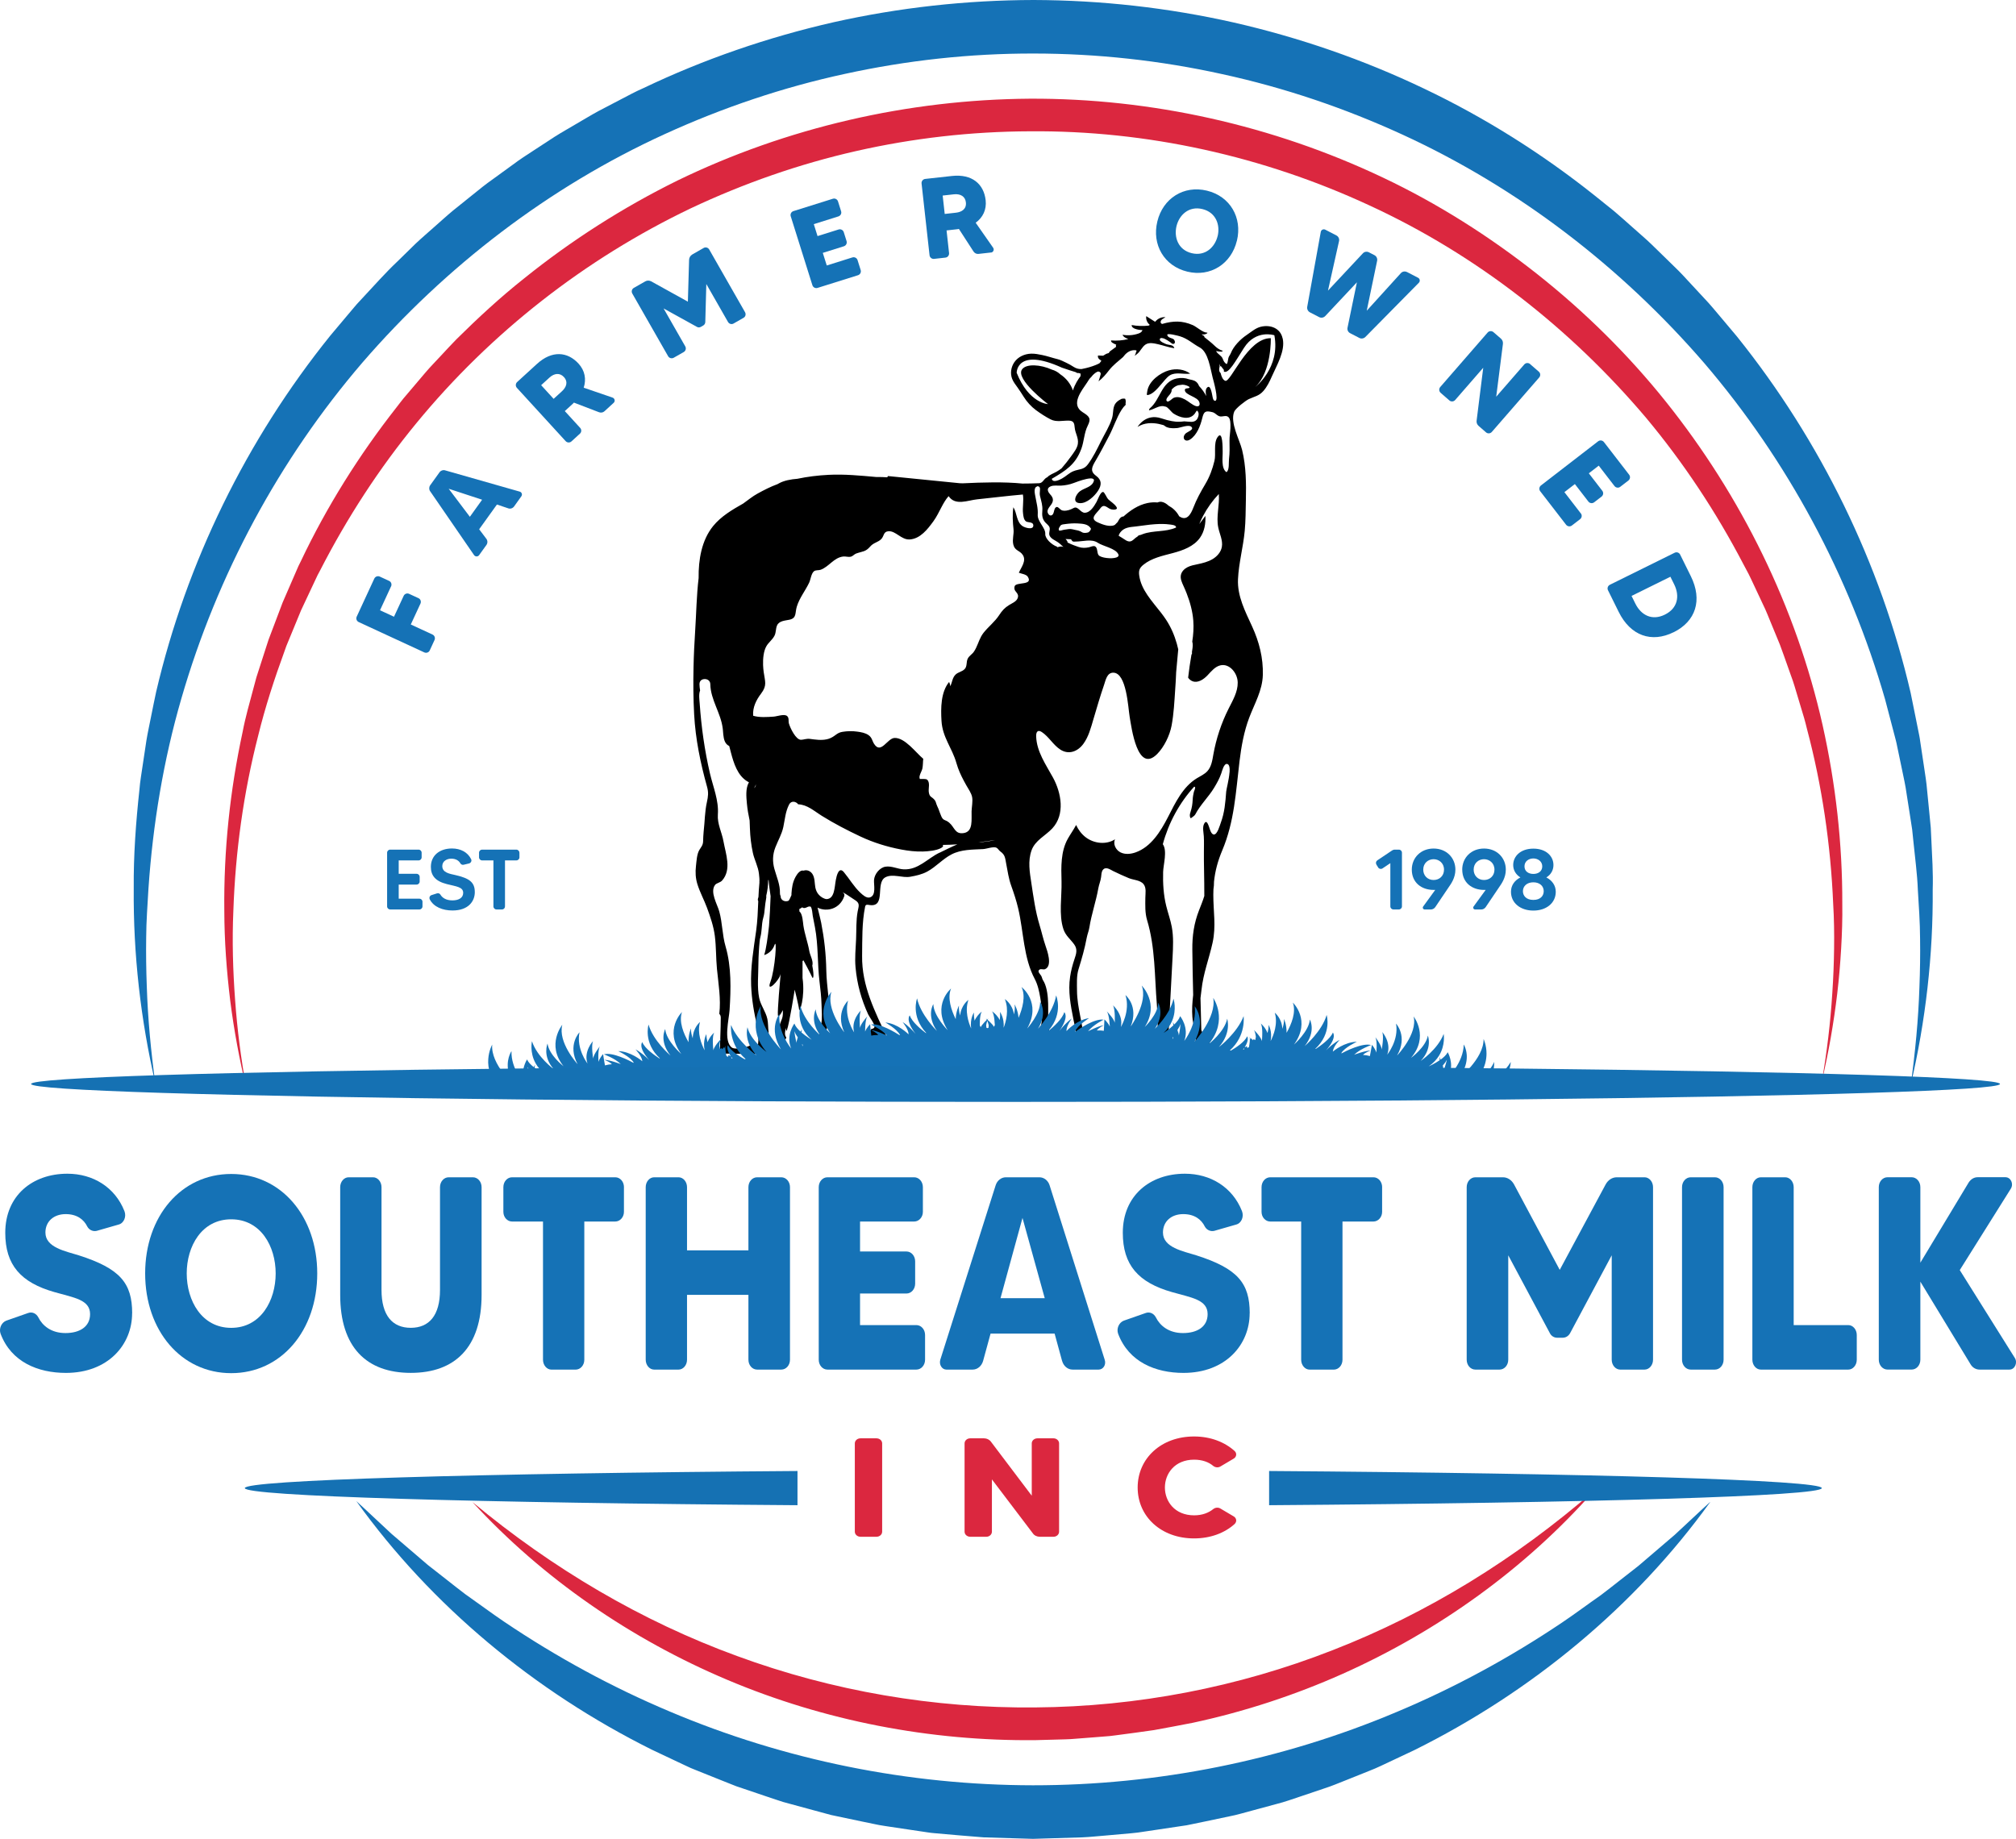
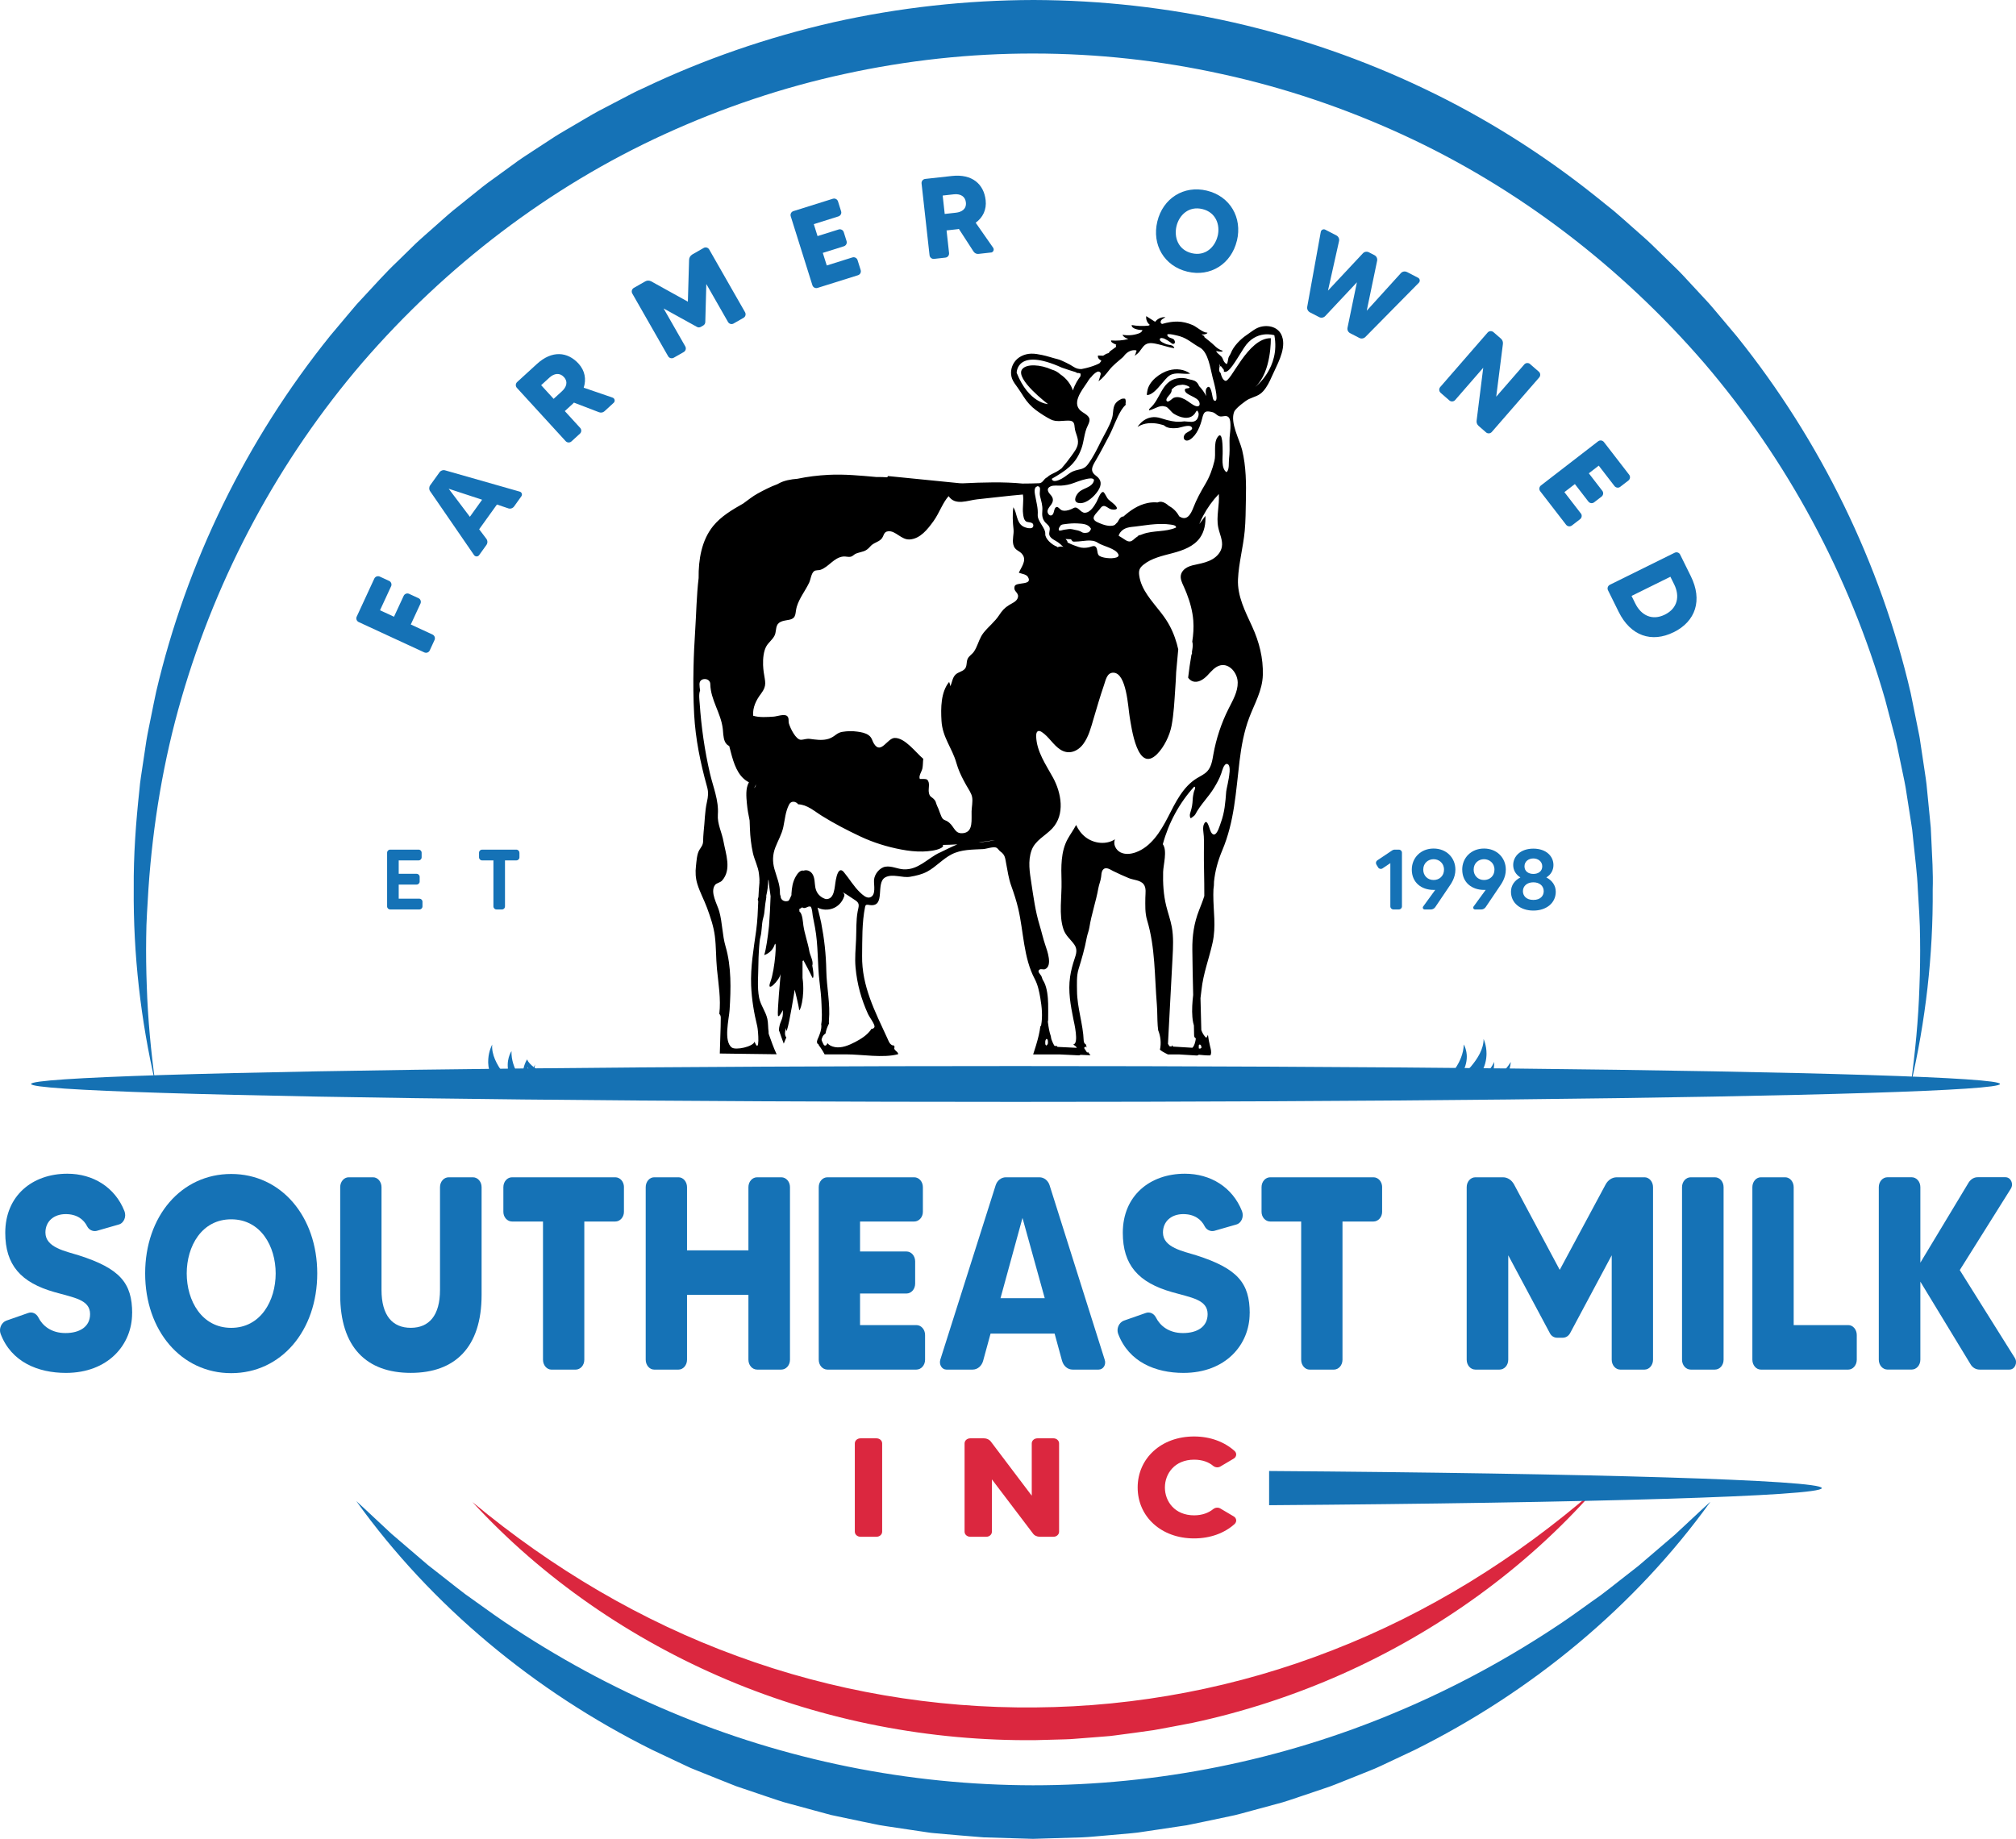
<svg xmlns="http://www.w3.org/2000/svg" id="Layer_1" data-name="Layer 1" viewBox="0 0 644.57 588.06">
  <defs>
    <style>
      .cls-1 {
        fill: #1572b6;
      }

      .cls-2 {
        fill: #1571b3;
      }

      .cls-3 {
        fill: #db273f;
      }
    </style>
  </defs>
  <g>
    <path d="M410.07,108.17c-.7-3.23-3.9-4.42-6.97-3.67-1.69,.41-3.1,1.69-4.52,2.64-1.97,1.32-4.21,3.58-5.06,5.83-.16,.42-.37,.64-.57,1.01-.42,.81-.24,1.68-.72,2.46-.7-.34-1.01-.96-1.3-1.73-.4-1.06-1.65-1.43-2.11-2.45,2.56,.52,2.03-.13,2.03-.13,0,0-1.16-.21-2.61-1.66-.79-.79-2.2-1.87-3.16-2.65,0-.08-.01-.16-.04-.24-.15-.34-.64-.32-.8-.69,1.01,.33,2.33-.53,1.59-.53-1.23,0-3.28-1.87-4.44-2.38-3.44-1.5-6.29-1.4-9.79-.39-.03,0-.05-.01-.08-.01,0,0-.01,0-.02,0-.2-.08-.37-.26-.41-.47-.07-.4,.19-.79,.51-1.03,.32-.25,.7-.4,1.03-.64-1.18-.11-2.41,.4-3.16,1.32-.04,.05-.1,.11-.16,.11-.04,0-.08-.02-.11-.04-.9-.58-1.81-1.15-2.71-1.73-.16,1.02,.27,2.1,1.09,2.74-.03,.21-.29,.29-.51,.31-1.74,.18-3.51,.11-5.23-.2-.09,.57,.52,.99,1.06,1.19,.76,.28,1.57,.41,2.37,.41-.01,.07-.03,.14-.06,.2-.03,.01-.05,.02-.08,.04,.01,.01,.02,.03,.03,.04-.22,.42-.72,.68-1.19,.84-1.62,.56-3.39,.69-5.07,.38,.3,.74,1.12,1.09,1.86,1.38-1.8,.44-3.67,.59-5.52,.44-.1,.32,.21,.61,.5,.79,.38,.23,.78,.42,1.19,.58-.05,.04-.11,.07-.16,.11,.04,.19,.06,.39,.05,.59-.55,.4-1.1,.8-1.65,1.2-.21,.15-.43,.31-.56,.54-.04,.06-.06,.13-.08,.21-.28,.1-.57,.15-.84,.27-.32,.15-.58,.39-.9,.54-.04,.02-.09,.04-.14,.05-.53,0-1.06-.03-1.58-.06-.14,.4,.05,.85,.35,1.15,.18,.18,.41,.3,.64,.42,.02,.1,.03,.2-.03,.29-.1,.14-.23,.27-.33,.41-.05,.07-.11,.13-.16,.2-.41,.23-.84,.42-1.27,.59-1.31,.52-2.67,.91-4.05,1.18-.15,.03-.29,.06-.44,.09-.84,.02-1.65-.14-2.5-.69-.74-.47-1.59-.98-2.39-1.34-.92-.42-1.79-.9-2.77-1.14-1.66-.4-3.23-.98-4.93-1.32-1.16-.24-2.34-.47-3.53-.43-2.08,.07-4.14,.98-5.34,2.72-1.06,1.54-1.39,3.55-.71,5.32,.39,1.03,1.13,1.92,1.76,2.82,.68,.97,1.32,1.94,1.95,2.95,.98,1.58,2.38,3.12,3.88,4.23,1.46,1.08,3.11,2.16,4.74,2.99,1.86,.94,3.92,.31,5.92,.39,1.46,.05,1.65,.94,1.75,2.21,.16,1.83,1.29,3.27,1.01,5.2-.2,1.4-1.25,2.72-2.06,3.86-.99,1.39-2.05,2.71-3.16,4-.52,.37-1.03,.75-1.59,1.06-1.02,.57-2.2,.94-2.99,1.79-.12,.04-.23,.1-.32,.16-.83,.54-1.16,1.68-2.25,1.73-1.76,.08-3.54,.1-5.33,.11-5.87-.59-12.76-.39-19.11-.08-.32,0-.64-.02-.96-.03-.5-.05-1.01-.1-1.51-.15-7.14-.71-14.28-1.43-21.42-2.14-.09,.13-.18,.27-.25,.4-1.03-.08-2.11-.1-3.55-.1-5.04-.45-10.16-.95-15.2-.69-3.4,.17-6.71,.58-9.97,1.26-2.08,.16-4.31,.56-5.97,1.5-.14,.08-.28,.16-.42,.23-2.18,.79-4.29,1.88-6.32,2.99-1.65,.9-3.09,2.11-4.61,3.19-3.52,1.99-7.09,4.09-9.63,7.22-3.69,4.56-4.7,10.74-4.63,16.59,0,0,0,.02,0,.02-.67,5.61-.74,11.3-1.11,16.94-.25,3.85-.44,7.71-.52,11.57-.12,5.05-.07,10.1,.2,15.14,.43,7.88,2.01,15.52,4.12,23.1,.51,1.81,.36,3.08-.04,4.89-.7,3.09-.67,6.27-1.04,9.41-.13,1.07-.13,2.14-.18,3.22-.06,1.2-.61,1.72-1.2,2.7-.81,1.34-.9,3.57-1.08,5.11-.24,1.98-.14,3.93,.46,5.84,.81,2.6,2.14,5.01,3.08,7.56,1.07,2.93,2.09,5.86,2.49,8.97,.45,3.51,.34,7.05,.68,10.57,.45,4.63,1.32,9.63,.75,14.36,.29,.28,.47,.68,.47,1.19-.01,3.83-.24,7.66-.31,11.49,6.06,.06,12.12,.19,18.17,.24-.96-2.04-1.72-4.21-2.48-6.35-.1-.29-.13-.56-.09-.8-.2-1.36-.11-2.82-.4-4.16-.52-2.38-2.16-4.39-2.62-6.73-.69-3.46-.25-7.36-.24-10.87,0-1.3,.07-2.61,.14-3.91,.05-1.04,.14-2.09,.24-3.12,.05-.55,.14-1.1,.28-1.63,.22-.83,.3-1.67,.38-2.52,.11-1.23,.18-2.45,.54-3.66,.25-.85,.36-1.75,.43-2.64,.1-1.23,.3-2.45,.5-3.66,.02-.12,.03-.26,.02-.38,0-.08-.02-.15-.03-.23,.41-1.66,.6-3.31,.63-4.95,.04-.07,.07-.15,.11-.22,.17,1.77,.39,3.53,.66,5.28-.09,3.19-.29,6.35-.51,9.54-.38,3.44-.92,7.47-1.54,9.28,0,0,2.39-.6,3.29-3.19,.9-2.59,.2,7.77-1.3,11.76-1.46,3.89,2.91-.47,3.27-2.55-.19,1.97-1.04,11.71-.88,13.21,.1,.87,.84-.13,1.59-1.62,0,.46,.02,.92-.01,1.38-.03,.5-.11,.99-.3,1.47-.38,.96-.7,1.67-.87,2.74-.05,.32-.06,.65-.05,.97,.05,.09,.09,.18,.13,.29,.44,1.25,.89,2.57,1.39,3.87,.25-.66,.52-1.32,.82-1.97-.65-.8-.45-1.95-.09-3.06,0,.1,0,.2,.01,.28,.01,.14,.03,.28,.04,.42,.05,.28,.12,.32,.23,.02,.8-2.19,2.49-12.95,2.49-12.95,0,0,1.3,5.18,1.4,6.38s2-3.83,1.1-10.13c.02-1.76,0-3.51,0-5.38,.08-.07,.2-.18,.29-.26,0,0,2.49,4.62,2.79,5.41,.25,.66,.77,.02,.04-3.72,.04-.11,.06-.23,.08-.37,.18-1.31-.81-2.99-1.03-4.27-.48-2.77-1.49-5.41-1.9-8.2-.11-.74-.27-3.87-1.24-4.41-.02-.29-.05-.56-.07-.82,.33-.16,.65-.35,.95-.57,.31,.28,.74,.34,1.37,.04,.68-.32,.74-.34,1.31-.27,.55,.74,.52,2.09,.68,2.96,.23,1.21,.47,2.41,.7,3.62,1.1,5.78,.76,11.58,1.46,17.39,.3,2.47,.58,4.93,.65,7.42,.05,1.89,.27,4.29-.11,6.27,.03,.12,.04,.25,.05,.38,.04,1.31-.38,2.41-.86,3.61-.2,.49-.62,1.23-.53,1.77,.03,.18,.12,.37,.25,.55,.05,0,.1,0,.15,0,.07,.12,.15,.26,.22,.39,0,.02-.02,.03-.03,.05,.15,.18,.31,.35,.42,.51,.52,.75,1,1.53,1.43,2.34h6.91c5.01,0,11.75,1.24,16.58-.05,.02-.04,.04-.09,.04-.13-.09-.17-.18-.34-.26-.5-.47-.48-1.35-.98-.88-1.66-.11-.19-.21-.39-.32-.58-.16,.1-.38,.1-.79-.2-.64-.47-.9-1.3-1.22-2-3.95-8.59-8.21-16.69-8.08-26.38,.07-5.24-.08-10.56,.96-15.72,.18-.88,.84-.61,1.56-.52,5.19,.63,1.64-7.12,4.91-8.88,2.33-1.25,5.43,.27,7.95-.18,1.92-.34,3.78-.74,5.51-1.69,2.76-1.51,4.86-3.98,7.66-5.44,3.13-1.64,6.73-1.53,10.16-1.72,1.09-.06,3.34-.91,4.26-.43,.48,.25,.78,.88,1.24,1.2,1.56,1.11,1.51,2.12,1.87,3.97,.45,2.34,.77,4.69,1.58,6.94,.87,2.43,1.67,4.85,2.26,7.37,1.74,7.44,1.65,15.65,5.28,22.5,.99,1.88,1.41,3.95,1.77,6.03,.5,2.88,.8,5.9,.27,8.79-.02,.09-.09,.18-.17,.32-.03-.04-.05-.07-.07-.09-.24,2.01-.73,3.95-1.31,5.88,0,0,0,.02,0,.03-.01,.06-.04,.13-.06,.19-.3,.99-.62,1.98-.94,2.97h8.46c2.02,.1,4.03,.19,6.05,.29,.26,.01,.47-.05,.63-.16,1.06,.06,2.13,.11,3.2,.14-.26-.28-.49-.59-.69-.94-.14,.01-.27,.03-.43,.04-.31-.47-.62-.94-.95-1.45,.16-.15,.31-.29,.5-.47,.12,.14,.22,.27,.31,.39-.07-.3-.11-.61-.14-.94,0,0,0,0,0,0-.47-.3-.76-.7-.78-1.31-.2-5.37-2.11-10.53-2.14-15.95-.01-2.23-.18-4.72,.48-6.87,1.05-3.41,1.98-6.59,2.63-10.09,.21-1.13,.67-2.16,.85-3.3,.66-4.23,2.12-8.31,2.86-12.53,.22-1.22,.72-2.31,.88-3.55,.1-.76,.08-1.75,.61-2.37,.92-1.07,2.27-.07,3.24,.42,1.64,.83,3.32,1.55,5.01,2.27,1.48,.62,3.67,.59,4.73,1.94,.94,1.19,.57,2.93,.56,4.32-.02,2.42-.14,4.85,.56,7.18,2.64,8.76,2.37,17.95,3.12,27,.18,2.24,.11,4.51,.27,6.76,.03,.48,.09,.96,.15,1.44,.79,1.97,1.03,4.17,.56,6.23,.47,.4,1.01,.74,1.66,1.06,.31,.15,.61,.31,.91,.46h3.71l5.41,.33c.32,.02,.57-.08,.75-.24,1.17,.11,2.56,.27,3.69,.2,.05-.09,.09-.18,.12-.27,.31-.86-.04-1.89-.24-2.74-.28-1.18-.52-2.37-.66-3.56-.15,.36-.31,.69-.54,.97-.73-.66-1.23-1.52-1.58-2.5-.08-3.4-.17-6.81-.26-10.21,.12-.94,.23-1.8,.31-2.55,.57-5.4,2.42-9.98,3.56-15.19,1.16-5.29,.22-10.01,.23-15.31,0-.59,.01-1.16,.04-1.73,.13-.82,.19-1.64,.18-2.47,.36-3.43,1.2-6.57,2.64-10,3.9-9.28,4.32-18.56,5.52-28.53,.57-4.7,1.42-9.47,3.1-13.91,1.71-4.51,4.21-8.69,4.35-13.64,.16-5.46-1.17-10.61-3.43-15.54-2.19-4.79-4.76-9.67-4.51-15.09,.24-5.19,1.67-10.28,2.15-15.45,.3-3.23,.3-6.47,.37-9.72,.12-5.4,.09-10.88-1.2-16.16-.81-3.33-3.94-8.76-2.53-12.25,.43-1.05,3.64-3.55,4.68-4.03,1.8-.84,3.24-.99,4.63-2.57,1.2-1.36,2.01-3.04,2.73-4.69,1.54-3.51,4.32-8.1,3.47-12.08Zm-67.02,16.7c-.74-2.14-2.15-3.9-4.06-5.18-.75-.68-1.64-1.21-2.72-1.5-3.54-1.61-8.06-1.94-9.46-.11-2.37,3.1,8.26,11.15,8.26,11.15,0,0-6.09-.21-10.01-10.01,0,0-.1-8.26,14.45-1.65,1.39,.5,3.17,1.06,4.51,1.47,.12,.15,.3,.25,.55,.25,.07,0,.17,0,.29,0,.25,.07,.46,.14,.64,.19,0,.27,0,.55-.03,.82-.69,.89-1.84,2.6-2.42,4.57Zm-7.3,33.19c-.81-.86-1.2-1.94,.16-2.52,1-.43,2.26-.18,3.32-.24,1.39-.08,2.76-.34,4.07-.84,.76-.29,7.94-3.1,6.19-.08-.97,1.68-3.45,1.75-4.74,3.22-1.06,1.21-1.75,3.2,.54,3.3,2.2,.1,4.61-2.19,5.73-3.88,1.28-1.91,1.26-3.53-.58-4.87-2.06-1.5-1.29-2.89-.09-4.92,1.52-2.58,2.9-5.26,4.29-7.91,1.41-2.69,2.34-5.71,3.96-8.27,.39-.62,.84-1.15,1.34-1.63-.06-.13-.09-.28-.06-.46,.08-.47,.07-.99-.13-1.43-.35-.11-.76-.05-1.12,0-.51,.25-1.01,.53-1.44,.91-1.65,1.45-1.06,3.39-1.63,5.27-.8,2.61-2.35,4.99-3.56,7.43-1.25,2.52-2.49,5.08-4.17,7.35-1.37,1.85-2.8,1.43-4.7,2.22-1.29,.53-2.35,1.65-3.59,2.32-.76,.41-2.91,1.52-3.26,.09,4.44-2.6,7.6-4.54,9.46-9.62,.87-2.37,.89-5.09,2.02-7.33,1.21-2.39,.52-3.02-1.63-4.37-3.95-2.49-.28-6.88,1.46-9.5,.22-.33,.78-1.33,1.33-1.76,.53-.71,1.19-1.3,1.88-1.64,.58-.28,1.28,.18,1.1,.85-.19,.73-.43,1.46-.67,2.19,1.3-.97,2.4-2.29,3.35-3.52,1.27-1.65,2.92-2.87,4.47-4.22,.87-1.17,1.96-2.15,3.49-2.22,1-.05,.98,.25,.64,.63,.02,.11,.01,.24-.05,.39-.11,.27-.23,.53-.34,.8,.28-.22,.56-.43,.84-.66,1.03-.84,1.54-2.24,2.62-2.96,1.15-.77,2.78-.38,4.02-.1,1.75,.4,3.42,1.03,5.18,1.28,0-.05-.02-.11-.04-.17-.32-.98-1.66-.82-2.42-1.1-.49-.18-2.13-.85-2.17-1.46-.05-.84,1.11-.49,1.54-.29,.64,.29,1.25,.7,1.82,1.11,.3,.22,.62,.61,1.03,.52,.81-.18,.37-1.33-.13-1.59-.64-.33-1.59-.36-1.87-1.21-.28-.86,3.78,.29,4.11,.39,2.5,.77,4.03,2.36,6.28,3.56,2.74,1.48,3.39,6.81,4.11,9.58,.17,.65,2.1,7.36,.83,7.47-.71,.06-.81-1.16-.92-1.63-.14-.63-.6-3.88-1.77-2.49-.5,.6-.36,1.71-.17,2.6-.62-1.16-1.39-2.26-2.29-3.19-.29-.66-.59-1.25-1.39-1.66-.3-.16-1.02-.36-1.88-.52-1.18-.43-2.49-.55-3.92-.25-4.87,1.02-5.17,6.7-8.5,9.5-.25,.21-.34,.45-.32,.69,.98-.17,1.94-.75,2.92-1.1,0,0,.01,0,.02,0,.12-.04,.23-.08,.35-.11,.61-.17,1.22-.23,1.84,0,.05,0,.09,0,.14,.01,.81,.16,1.83,1.76,2.58,2.24,2.01,1.29,5.1,2.24,6.78,.01,.5-.67,.66-1.54,1.14-.37,.27,.66-.1,1.81-.52,2.29-.97,1.11-2.46,.6-3.73,.57-1.38-.03-2.75,.47-4.13,.33-.75-.08-3.8-.98-2.58,.86,.72,1.09,3.09,1.05,4.22,.93,1-.11,3.56-1.16,4.44-.45,1.17,.95-1.24,1.66-1.79,2.21-1.33,1.35-.2,2.99,1.48,1.88,2.14-1.41,3.27-4.38,3.84-6.76,.53-2.17,1-2.52,3.25-1.96,.92,.23,1.26,.89,2.06,1.25,1.12,.5,2.42-.62,3.25,.54,.44,.62,.45,1.61,.47,2.33,.05,1.34-.18,2.66-.27,3.98-.02,.35-.04,.71-.03,1.06,.03,1.96,.09,3.88-.16,5.83-.14,1.06,.18,3.54-.82,4.2-1.79-1.25-1.14-4.86-1.21-6.7-.03-.74,.1-7.16-1.7-4.39-1.26,1.93-.39,5.29-.93,7.49-.63,2.6-1.53,5.07-2.9,7.37-1.47,2.47-2.82,4.91-3.85,7.59-.77,1.99-2.03,4.42-4.46,2.79-.03-.02-.07-.05-.1-.07-.02-.05-.04-.11-.07-.16-.79-1.41-1.93-2.47-3.25-3.18-.67-.61-1.38-1.09-2.2-1.24-.49-.09-.94,0-1.36,.19-1.06-.1-2.15-.04-3.21,.18-2.98,.63-5.47,2.32-7.7,4.32-.15-.02-.3,0-.46,.07-.75,.33-1.01,1.06-1.4,1.7-.3,.3-.6,.6-.89,.9-.19,.1-.4,.18-.66,.24-1.58,.31-3.47-.43-4.88-1.08-2.56-1.19-.53-2.63,.55-4,.55-.69,.98-1.51,2-1.1,.67,.27,1.14,.8,1.87,.98,.6,.15,2.31,.21,1.63-.8-.69-1.05-1.8-1.62-2.67-2.48-.38-.38-1.14-2.2-1.55-2.28-.89-.16-1.8,2.59-2.14,3.18-.78,1.35-1.97,3.42-3.76,3.46-1.37,.03-2.2-2.24-3.51-1.54-1.01,.54-2.01,.95-3.2,.88-.7-.04-.9-.26-1.39-.7-.36-.32-.74-.73-1.22-.31-.48,.42-.48,1.44-.78,1.98-.23,.43-.57,.62-.9,.55-.26-.05-.53-.25-.73-.62-.26-.45-.22-.88-.05-1.29,.24-.6,.77-1.15,1.09-1.64,.85-1.27,.57-2.2-.42-3.24Zm38.83-33.43c.55-.67,1.27-1.18,2.1-1.43,.44-.03,.93-.11,1.42-.18,.86,.04,1.6,.31,2.23,.74,.11,.76-1.65,.02-1.49,1.11,.22,1.51,3.94,1.99,4.58,3.65,.36,.95,.02,1.6-.97,1.37-1.12-.26-2.52-1.6-3.58-2.14-1.14-.59-2.34-1.04-3.6-.53-.52,.21-1.66,1.59-2.19,1.07-.62-.61,.71-1.82,1-2.22,.46-.61,.58-1.1,.51-1.44Zm1.44,44.07c-3.36,1.52-7.23,.84-10.67,2.11-.2,.08-.4,.16-.6,.24-.61,.09-.91,.26-1.09,.56-.13,.08-.25,.15-.37,.23-.65,.44-1.11,1.13-1.88,1.29-.95,.2-1.87-.67-2.7-1.16-.35-.21-.7-.42-1.04-.63,.06-.31,.2-.64,.46-1,1.22-1.69,3.08-1.77,4.95-1.97,2.07-.22,4.12-.6,6.2-.73,1.56-.1,3.18-.13,4.73,.09,.47,.07,1.83,.15,1.99,.76,.02,.07,.03,.13,.03,.19Zm-33.61,3.75s.03,.04,.04,.05c.17,.22,.36,.59,.63,.67,.25,.08,.62,.02,.88,.02,2.23,0,5.06-.97,7.06,.4,1.6,1.09,5.8,1.78,6.57,3.74,.18,.44-.1,.75-.63,.94-1.49,.55-4.99,.16-5.7-.73-.6-.76-.24-2.32-1.13-2.81-.55-.3-1.4,.17-1.95,.29-1.12,.24-2.21,.27-3.31-.1-.59-.2-2.13-.71-3.53-1.42,0-.24-.09-.49-.29-.71-.12-.14-.24-.27-.36-.41,.57,.02,1.14,.04,1.71,.07Zm-3.12-2.82c-.23,.08-.45,.11-.72-.03-.24-.69,.29-1.09,.52-1.56,.42-.36,.91-.36,1.4-.43,1.34-.18,2.68-.3,4.02-.22,.81,.05,1.63,.08,2.41,.29,.78,.2,1.48,.63,1.91,1.42-.11,.23-.17,.47-.31,.64-.19,.22-.42,.49-.68,.55-.66,.15-1.38,.26-1.98-.13-.58-.37-1.2-.54-1.85-.65-.77-.13-1.52-.44-2.33-.31-.8,.13-1.61,.18-2.38,.44Zm-7.71-14.08s0-.03,0-.04c.15-.02,.29-.01,.42,.03,0,0,0,0,.01,0,.54,.19,.54,.71,.49,1.2,0,.02,0,.03,0,.05-.07,.69-.12,1.28,.05,1.96,.37,1.55,.84,2.9,.71,4.53-.12,1.49-.07,2.64,.96,3.8,.42,.47,1.19,.99,1.36,1.63,.24,.9-.38,1.71,.01,2.6,.46,1.02,1.79,1.49,2.64,2.09,.37,.26,.72,.55,1.06,.85,.05,.06,.1,.11,.15,.17,.1,.11,.2,.19,.31,.25,.09,.08,.17,.16,.26,.24-.52-.21-1.12-.18-1.7,.03-.07,.02-.14,.05-.21,.08-.03-.06-.05-.11-.08-.17-1.89-.67-3.92-2.69-3.82-4.09,.14-1.93-2.55-4-2.41-6.14,.14-2.14-.41-3.79-.9-6.62-.31-1.83,.24-2.31,.68-2.42Zm-88.76,126.6c-.16,1.57-.25,3.13-.32,4.69-.05,.16-.09,.31-.14,.47-.11,.34-.06,.64,.08,.87-.13,3.15-.24,6.31-.68,9.48-.81,5.8-1.83,11.6-1.6,17.48,.18,4.49,.9,8.75,1.96,13.09,.31,1.29,.91,9.3-.88,4.9-.44,1.6-6.02,2.81-7.27,1.86-2.71-2.06-.88-9.16-.7-12,.42-6.71,.62-13.82-1.29-20.34-1.07-3.65-.99-7.53-2.02-11.21-.64-2.3-3.04-6.19-1.33-8.45,.45-.6,1.63-.71,2.24-1.39,3.13-3.52,1.17-8.55,.45-12.52-.52-2.91-2.02-5.6-1.8-8.61,.33-4.51-1.52-8.8-2.53-13.14-1.71-7.37-2.76-14.83-3.28-22.37-.07-1-.37-2.99,.13-4.14-.11-.65-.18-1.32-.2-2.01-.01-.63,.25-1.08,.63-1.35h0c.06-.04,.12-.08,.19-.11,0,0,.02,0,.03-.01,.06-.03,.12-.06,.18-.08,0,0,.01,0,.02,0,.07-.02,.14-.05,.21-.06,0,0,.02,0,.02,0,.06-.01,.13-.02,.19-.03,.01,0,.02,0,.03,0,.07,0,.15-.01,.22-.01,0,0,0,0,.01,0,.07,0,.13,0,.2,.01,.01,0,.03,0,.04,0,.14,.02,.28,.05,.41,.1,.02,0,.03,.01,.05,.02,.06,.02,.12,.05,.17,.08,0,0,.01,0,.02,.01,.06,.03,.12,.07,.18,.11,.01,0,.03,.02,.04,.03,.05,.04,.09,.07,.13,.11,.01,.01,.02,.02,.03,.03,.05,.05,.1,.1,.14,.16,0,.01,.02,.03,.03,.04,.03,.05,.07,.1,.09,.15,0,.02,.02,.03,.03,.05,.03,.07,.06,.13,.09,.21,0,.01,0,.02,0,.03,.02,.06,.04,.13,.05,.2,0,.02,0,.04,.01,.07,.01,.08,.02,.17,.02,.26,.11,4.97,3.37,9.19,3.97,14.1,.02,.14,.03,.29,.05,.44,0,.05,0,.09,.01,.14,0,.07,.01,.15,.02,.23,.12,1.48,.21,3.33,1.24,4.31,.27,.25,.52,.42,.76,.52,.17,.66,.34,1.31,.51,1.97,.93,3.56,2.14,7.46,5.3,9.36,.16,.1,.33,.18,.49,.27-1.13,1.94-.84,4.71-.65,6.8,.17,1.83,.48,3.63,.87,5.42,.03,.88,.07,1.76,.1,2.63,.09,2.59,.39,5.19,.94,7.72,.48,2.21,1.71,4.44,1.94,6.67,.09,.91,.23,1.84,.14,2.74Zm-1.65-30.12c.12-.41,.3-.78,.58-1.11,0,0,.01,0,.02,0-.16,.3-.31,.61-.44,.93-.05,.06-.11,.12-.16,.17Zm36.44,72.42c.36,.79,2.14,3.12,1.99,3.91-.11,.52-.56,.64-1.03,.7-.04,.11-.09,.21-.16,.3-1.23,1.71-3.16,2.92-5,3.88-1.91,.99-4.29,2.03-6.49,1.61-1.13-.21-1.9-.66-2.38-1.26-.16,.46-.4,.8-.75,.79-.42,0-.65-.73-.82-1.08-.39-.83-.34-.76-.08-1.51,.24-.69,.64-.97,1.05-1.28,.16-1.02,.57-2.12,1.1-3.16-.02-.36-.04-.7-.01-1,.48-5.4-.74-10.58-.84-15.96-.09-5.26-.64-10.13-1.63-15.26-.28-1.43-.66-2.77-.99-4.19-.05-.22-.12-.45-.19-.69,3.06,1.54,7.2,.34,8.53-3.61,.21-.63-.12-1.09-.59-1.29,.56,.17,1.13,.57,1.57,.85,.93,.59,1.81,1.17,2.73,1.81,1.39,.96,.89,1.91,.6,3.44-.55,2.93-.38,5.96-.51,8.93-.13,2.97-.45,6.05-.17,9.01,.49,5.36,1.83,10.18,4.06,15.06Zm22.79-51.78c-3.91,1.89-6.8,5.56-11.48,5.34-1.94-.09-3.85-1.16-5.81-.85-1.88,.3-3.53,2.39-3.66,4.26-.11,1.52,.77,4.97-1.34,5.57-1.11,.32-2.33-.85-3.05-1.52-2.07-1.94-3.46-4.41-5.26-6.57-1.61-1.92-2.32,1.2-2.55,2.43-.46,2.39-.36,6.11-2.99,6.2-.87-.1-1.74-.66-2.33-1.26-.97-.99-1.28-2.21-1.39-3.56-.13-1.46-.26-3.22-1.66-4.07-.63-.38-1.34-.43-1.96-.21-1.08-.32-2.08,1.09-2.59,2.04-.94,1.75-1.14,3.4-1.28,5.29,0,.16,0,.33,0,.49-.04,.09-.08,.18-.12,.27-.23,.49-.44,1.08-.79,1.52-1.03,.49-2.57-.02-2.57-1.5,0,0,0,0,0-.01-.13-.24-.21-.53-.2-.88,.08-2.75-1.05-5.16-1.77-7.76-.65-2.35-.59-4.59,.29-6.87,.85-2.21,2.07-4.23,2.56-6.56,.52-2.47,.67-4.91,1.85-7.19,.68-1.31,2.21-1,2.89-.06,.72,.03,1.45,.18,2.06,.4,.34,.15,.67,.29,1.01,.43,1.58,.77,3.01,1.93,4.47,2.84,3.94,2.46,8.14,4.63,12.33,6.61,4.16,1.96,8.58,3.33,13.09,4.18,2.27,.43,4.58,.7,6.89,.64,1.7-.05,4.31-.28,5.83-1.11,.72-.39,.79-.73,.53-1,1.56-.02,3.12-.08,4.69-.18-1.91,.81-3.82,1.77-5.69,2.68Zm14.11-3.43c-.54,.09-1.09,.12-1.65,.12,1.77-.21,3.54-.45,5.3-.72-1.28,.34-2.73,.45-3.65,.59Zm9.89-81.72c-.05,.17-.08,.37-.08,.61,.02,1.23,1.67,1.56,1.04,3.19-.43,1.09-1.86,1.63-2.74,2.18-1.41,.88-2.19,1.73-3.13,3.17-1.39,2.15-3.43,3.69-5.01,5.67-.29,.37-.54,.76-.76,1.15-.89,1.61-1.3,3.41-2.35,4.93-.57,.83-1.53,1.31-1.98,2.25-.5,1.05-.11,2.43-.98,3.31-.82,.83-2.01,.94-2.84,1.7-1.09,1-1.1,2.48-1.74,3.78-.03-.46-.21-1.05-.37-1.38-2.68,3.28-2.68,8.38-2.44,12.44,.31,5.32,3.4,8.65,4.77,13.5,.15,.54,.32,1.05,.5,1.55,.7,1.94,1.59,3.64,2.64,5.52,.65,1.17,1.65,2.52,1.89,3.85,.24,1.35-.13,3.11-.18,4.49-.09,2.6,.6,6.5-2.51,6.98-2.84,.44-2.87-1.84-4.67-3.35-1.23-1.03-1.82-.51-2.48-1.96-.19-.42-.35-.85-.51-1.28-.26-.73-.51-1.46-.88-2.18,0,0,0-.01,0-.02-.31-.62-.32-1.22-.73-1.75-.95-1.2-1.68-.83-1.91-2.63-.15-1.18,.5-3-.53-3.91-.39-.34-1.79-.19-2.31-.21-.16-.33-.15-.68-.06-1.06,.18-.76,.71-1.58,.86-2.29,.21-1,.15-2.1,.28-3.11-2.39-1.99-5.84-6.78-9.17-6.67-2.33,.08-4.34,5.34-6.54,1.91-.67-1.05-.64-1.97-1.73-2.77-1.03-.76-2.43-.99-3.65-1.16-1.56-.22-3.15-.19-4.71,.06-1.77,.28-2.2,1.23-3.76,1.96-.42,.2-.85,.34-1.29,.43-1.76,.4-3.65,.1-5.41-.13-1.1-.14-1.97,.28-2.82,.29-1.65,.02-3.43-3.7-3.87-5.2-.23-.79,.12-1.78-.57-2.39-.89-.78-3.22,.11-4.28,.18-2.05,.14-4.61,.33-6.58-.28-.22-2.67,.98-5.04,2.52-7.07,1.99-2.63,1.28-3.8,.84-6.93-.09-.67-.16-1.43-.19-2.22-.07-2.12,.16-4.49,1.08-6.06,.72-1.22,1.94-2.06,2.58-3.35,.52-1.05,.35-2.22,.8-3.24,.68-1.55,2.68-1.54,4.01-1.85,2.33-.53,1.7-2.16,2.31-4.17,.84-2.78,2.71-5.06,3.94-7.64,.48-1,.67-2.99,1.57-3.69,.55-.43,1.48-.23,2.13-.47,2.68-.99,4.21-3.89,7.2-4.23,.79-.09,1.66,.25,2.43,.05,.7-.18,1.08-.78,1.71-1.01,2.12-.76,2.95-.45,4.55-2.3,1.02-1.18,2.48-1.28,3.49-2.34,.92-.97,.63-2.32,2.22-2.48,2.38-.23,4.18,2.82,6.89,2.62,3.36-.24,5.67-3.23,7.58-5.86,.99-1.36,1.76-2.99,2.59-4.55,.66-1.25,1.36-2.46,2.24-3.44,2.12,3.18,6.11,1.33,9.13,1.02,4.87-.5,9.75-1.12,14.62-1.54,.34,1.94-.21,4.15,.06,6.18,.11,.84,.21,1.83,.89,2.39,.61,.49,2.43,.04,2.38,1.39-.05,1.47-2.69,.64-3.39,.18-2.07-1.34-1.77-4.19-2.99-6.07-.33,2.19-.2,4.82,.05,7.02,.18,1.59-.45,3.16-.08,4.86,.46,2.09,2.04,1.85,3.04,3.37,1.25,1.9-.52,3.97-1.26,5.7,.76,.3,2.35,.48,2.85,1.26,1.85,2.9-3.72,1.59-4.19,3.05Zm10.19,146.83c-.47-.15-.38-.62-.39-.92-.01-.4-.01-.9,.42-1.22,.32,.13,.38,.41,.41,.71,.07,.83,.01,1-.43,1.43Zm49.54,.71q-.36,.43-.85,.21v-1.01c.06-.07,.17-.17,.23-.23,.41,0,.62,.42,.63,1.03Zm8.98-88.06c-.17,2.3-1,5.36-1.06,6.13-.27,3.51-.5,6.67-1.74,10.01-.29,.79-1.07,3.68-2.14,3.73-.93,.04-1.35-1.72-1.58-2.37-.31-.86-.85-2.49-1.59-1.08-.61,1.16-.18,2.78-.11,4.01,.1,1.67,.03,3.37,.03,5.04,0,.9-.01,1.8,0,2.7,.04,2.44,.08,4.89,.11,7.33,.02,1.34,.03,2.69,.02,4.03-.47,1.55-1.1,3.07-1.68,4.56-1.62,4.14-2.2,8.17-2.15,12.6,.05,4.83,.15,9.66,.27,14.49-.28,2.37-.44,4.74-.25,7.12,.03,.12,.05,.24,.05,.37,0,.03,0,.06,0,.09,.01,.1,.02,.2,.03,.31,.07,.64,.23,1.25,.4,1.86,.02,1.07,.05,2.13,.07,3.2,0,.46,.24,.78,.56,.95-.15,1.11-.52,2.5-1.13,2.99-2.06-.13-4.12-.25-6.17-.38-.12-.14-.23-.27-.33-.42-.04,.17-.09,.3-.14,.39-.2-.01-.4-.02-.6-.04-.19-.19-.38-.5-.55-.82,.49-9.24,.98-18.47,1.47-27.71,.17-3.23,.34-6.5-.25-9.68-.42-2.26-1.22-4.43-1.77-6.66-.88-3.56-1.1-7.24-1-10.89,.06-2.33,1.4-6.81-.1-8.89,1.84-6.8,5.27-13.18,10.05-18.42,.13,.08,.31,.21,.3,.26-.05,.26-.06,.55-.17,.78-.29,.59-.37,1.22-.49,1.84-.08,.44-.12,.89-.14,1.34-.06,1.3-.25,2.59-.67,3.82-.15,.45-.28,.9-.23,1.38,.02,.2,.09,.4,.14,.62,.15,.01,.25,.02,.27,.02,.33-.24,.6-.43,.86-.65,.17-.15,.35-.31,.46-.51,1.59-3.08,4.22-5.54,6.01-8.5,.92-1.52,1.75-3.01,2.32-4.68,.23-.66,.8-3.16,1.86-2.96,.73,.14,.88,1.27,.78,2.68Zm2.62-28.72c.04,2.96-1.56,5.66-2.89,8.3-2.34,4.63-3.99,9.61-4.9,14.71-.33,1.88-.62,3.9-1.91,5.32-.92,1.02-2.23,1.57-3.39,2.29-4.45,2.73-6.83,7.76-9.21,12.41-2.39,4.64-5.41,9.51-10.32,11.27-1.57,.56-3.38,.75-4.87,0-1.49-.75-2.45-2.67-1.73-4.18-2.8,1.82-6.73,1.39-9.39-.65-1.34-1.03-2.36-2.4-3.06-3.93-.02,.04-.03,.07-.05,.1-.79,1.48-1.76,2.82-2.59,4.29-2.3,4.09-2.15,9.03-2.02,13.66,.13,4.8-.94,10.69,.61,15.29,.69,2.06,2.23,3.18,3.43,4.84,1.14,1.56,.68,3.02,.1,4.71-.62,1.84-1.12,3.72-1.4,5.64-.69,4.69,.16,9.1,1.07,13.68,.19,.93,1.82,7.69-.01,7.96,0,.03-.01,.05-.02,.08,.67,.41,1,.74,1.11,1.02-2.05-.1-4.1-.2-6.15-.3-.02-.02-.04-.03-.06-.05-.12-.11-.23-.22-.35-.34,0,.02,0,.03-.01,.05-.38,.18-.6,.01-.74-.25-.28-.57-.59-1.14-.78-1.74-.11-.33-.17-.68-.21-1.04-.52-1.47-.76-3.07-.95-4.54-.03-.21,0-.42,.08-.61,0-.06,0-.13,0-.19,.01-1.71,.04-3.43,0-5.14-.05-2.13-.32-4.93-1.29-6.86-.17-.34-.38-.58-.52-.93-.15-.4-.2-.74-.43-1.12-.32-.53-1.39-1.45-.47-1.98,.5-.29,1.18,.12,1.74-.12,2.44-1.08,.68-5.87,.11-7.55-.75-2.18-1.23-4.41-1.9-6.61-1.33-4.39-1.92-8.87-2.61-13.39-.53-3.45-1.15-7.04,.06-10.43,1.15-3.22,4.41-4.65,6.62-7.01,4.18-4.47,2.91-11.38,.25-16.26-2.26-4.14-5.22-8.27-5.39-13.18-.05-1.33,.44-2.29,1.8-1.4,2.29,1.51,3.63,4.14,5.97,5.64,2.67,1.7,5.53,.58,7.31-1.84,1.7-2.31,2.43-5.2,3.23-7.91,1.09-3.67,2.15-7.35,3.4-10.97,.51-1.48,.91-3.91,2.94-3.9,4.27,.01,4.75,11.2,5.24,14.08,.6,3.57,2.49,18.23,8.77,11.96,2.25-2.25,4.05-5.98,4.64-9.11,.71-3.78,.89-7.68,1.15-11.51,.13-1.94,.26-3.77,.31-5.57,.21-2.27,.41-4.55,.62-6.82,.01-.16,.03-.32,.05-.47-.13-.6-.28-1.21-.45-1.8-.76-2.71-1.87-5.29-3.42-7.66-.5-.76-1.04-1.5-1.6-2.23-2.93-3.79-6.41-7.35-7.02-12.02-.08-.62-.1-1.27,.12-1.86,.23-.61,.71-1.08,1.22-1.5,2.64-2.15,6.11-2.86,9.4-3.74,3.29-.87,6.74-2.13,8.7-4.9,1.42-2,1.86-4.55,1.73-6.99l-1.96,2.61c.36-.87,.76-1.72,1.2-2.56,1.35-2.57,3.05-4.95,5.05-7.05,.29,3.56-.9,7.19-.18,10.7,.43,2.09,1.53,4.14,1.15,6.23-.3,1.66-1.53,3.04-2.98,3.9-1.45,.86-3.12,1.27-4.77,1.62-1.11,.23-2.24,.44-3.25,.96-1.01,.52-1.89,1.41-2.1,2.52-.23,1.18,.33,2.36,.83,3.46,.37,.81,.72,1.62,1.04,2.45,1.08,2.78,1.87,5.68,2.1,8.65,.17,2.25,.02,4.48-.33,6.7,.23,.76,.16,1.71,.02,2.53-.04,.22-.07,.44-.11,.66v.77c-.06,.06-.11,.12-.16,.18-.41,2.46-.8,4.92-1.07,7.39,.17,.27,.38,.5,.63,.7,.24,.2,.51,.36,.82,.47,1.69,.61,3.48-.58,4.72-1.88,1.24-1.3,2.44-2.85,4.2-3.23,2.9-.63,5.45,2.53,5.48,5.5Zm5.62-94.54c5.27-4.85,4.96-15.59,4.96-15.59-7.43-.1-12.8,14.25-14.56,13.63-.77-.27-1.22-1.37-1.49-2.5-.52-.41-.5-.99-.42-1.55,.02-.13,.03-.31,.11-.44-.05-.59-.06-.99-.06-.99,.09,.31,.18,.59,.27,.84,.06-.02,.13-.03,.23-.02,.32,.41,.64,.81,.92,1.18v.54c1.54,.73,3.58-3.14,6.43-7.6,3.82-5.99,9.71-4.03,9.71-4.03,1.96,10.43-6.09,16.52-6.09,16.52Z" />
    <path d="M373.78,118.43c2.28-.65,4.88-.35,6.78,1.06-2.2,.29-4.64-.61-6.53,.54-.59,.36-1.05,.88-1.51,1.39-1.21,1.33-3.17,4.07-4.88,4.72-1.18,.45-1.02,.22-.81-1.1,.51-3.19,4.08-5.8,6.95-6.62Z" />
  </g>
  <g>
    <path class="cls-3" d="M275.14,459.97h5.08c1.02,0,1.83,.72,1.83,1.62v28.24c0,.9-.81,1.62-1.83,1.62h-5.08c-1.02,0-1.83-.72-1.83-1.62v-28.24c0-.9,.81-1.62,1.83-1.62Z" />
    <path class="cls-3" d="M331.71,459.97h5.13c.96,0,1.78,.72,1.78,1.62v28.24c0,.9-.81,1.62-1.78,1.62h-4.37c-.91,0-1.78-.4-2.23-1.08l-13.1-17.27v16.73c0,.9-.81,1.62-1.78,1.62h-5.13c-1.02,0-1.83-.72-1.83-1.62v-28.24c0-.9,.81-1.62,1.83-1.62h4.37c.91,0,1.73,.4,2.23,1.08l13.05,17.27v-16.73c0-.9,.81-1.62,1.83-1.62Z" />
-     <path class="cls-3" d="M387.93,482.58c.66-.5,1.52-.58,2.23-.18l4.26,2.52c.96,.54,1.12,1.71,.3,2.47-3.2,2.88-7.72,4.59-12.95,4.59-10.51,0-18.03-6.97-18.03-16.28s7.52-16.32,18.03-16.32c5.23,0,9.75,1.75,12.95,4.63,.81,.72,.66,1.93-.3,2.47l-4.26,2.52c-.71,.4-1.57,.31-2.23-.18-1.47-1.26-3.55-2.02-6.14-2.02-6.19,0-9.34,4.45-9.34,8.9s3.15,8.9,9.34,8.9c2.59,0,4.67-.81,6.14-2.02Z" />
+     <path class="cls-3" d="M387.93,482.58c.66-.5,1.52-.58,2.23-.18l4.26,2.52c.96,.54,1.12,1.71,.3,2.47-3.2,2.88-7.72,4.59-12.95,4.59-10.51,0-18.03-6.97-18.03-16.28s7.52-16.32,18.03-16.32c5.23,0,9.75,1.75,12.95,4.63,.81,.72,.66,1.93-.3,2.47l-4.26,2.52c-.71,.4-1.57,.31-2.23-.18-1.47-1.26-3.55-2.02-6.14-2.02-6.19,0-9.34,4.45-9.34,8.9s3.15,8.9,9.34,8.9c2.59,0,4.67-.81,6.14-2.02" />
  </g>
  <g>
    <path class="cls-1" d="M42.24,419.98c0,10.02-7.65,19.07-21.17,19.07-8.96,0-17.47-3.51-20.87-12.48-.62-1.67,.23-3.6,1.78-4.22l7.03-2.46c1.24-.44,2.55,.09,3.25,1.41,1.31,2.64,4.1,5.01,8.66,5.01s7.88-2.02,7.88-6.06c0-4.66-5.26-5.27-11.36-7.03-10.82-3.07-15.76-8.7-15.76-18.98,0-11.86,8.66-18.89,19.86-18.89,8.19,0,15.22,4.31,18.24,11.95,.7,1.76-.15,3.87-1.85,4.31l-7.03,2.02c-1.16,.26-2.4-.26-3.01-1.41-1.08-2.2-3.25-3.95-6.88-3.95-3.86,0-6.49,2.37-6.49,5.89,0,4.83,6.49,5.97,10.66,7.29,13.21,4.22,17.08,8.87,17.08,18.54Z" />
    <path class="cls-1" d="M101.43,407.24c0,18.28-11.51,31.89-27.51,31.89s-27.51-13.62-27.51-31.89,11.51-31.81,27.51-31.81,27.51,13.62,27.51,31.81Zm-13.29,0c0-8.7-4.79-17.31-14.22-17.31s-14.22,8.61-14.22,17.31,4.79,17.4,14.22,17.4,14.22-8.7,14.22-17.4Z" />
    <path class="cls-1" d="M151.2,376.49c1.55,0,2.78,1.41,2.78,3.16v34.44c0,16.78-8.5,24.95-22.64,24.95s-22.57-8.17-22.57-24.95v-34.44c0-1.76,1.24-3.16,2.7-3.16h7.81c1.47,0,2.7,1.41,2.7,3.16v32.86c0,8.17,3.48,12.12,9.35,12.12s9.35-3.95,9.35-12.12v-32.86c0-1.76,1.24-3.16,2.78-3.16h7.73Z" />
    <path class="cls-1" d="M199.49,379.65v7.91c0,1.67-1.24,3.08-2.78,3.08h-9.89v44.2c0,1.76-1.24,3.16-2.78,3.16h-7.73c-1.47,0-2.7-1.41-2.7-3.16v-44.2h-9.89c-1.55,0-2.78-1.41-2.78-3.08v-7.91c0-1.76,1.24-3.16,2.78-3.16h33c1.55,0,2.78,1.41,2.78,3.16Z" />
    <path class="cls-1" d="M242.07,376.49h7.73c1.55,0,2.78,1.41,2.78,3.16v55.18c0,1.76-1.24,3.16-2.78,3.16h-7.73c-1.55,0-2.78-1.41-2.78-3.16v-20.74h-19.63v20.74c0,1.76-1.24,3.16-2.7,3.16h-7.81c-1.47,0-2.7-1.41-2.7-3.16v-55.18c0-1.76,1.24-3.16,2.7-3.16h7.81c1.47,0,2.7,1.41,2.7,3.16v20.21h19.63v-20.21c0-1.76,1.24-3.16,2.78-3.16Z" />
    <path class="cls-1" d="M292.99,423.76c1.55,0,2.78,1.41,2.78,3.16v7.91c0,1.76-1.24,3.16-2.78,3.16h-28.44c-1.55,0-2.78-1.41-2.78-3.16v-55.18c0-1.76,1.24-3.16,2.78-3.16h27.74c1.55,0,2.78,1.41,2.78,3.16v7.91c0,1.67-1.24,3.08-2.78,3.08h-17.31v9.58h14.84c1.55,0,2.78,1.41,2.78,3.16v7.12c0,1.76-1.24,3.16-2.78,3.16h-14.84v10.1h18.01Z" />
    <path class="cls-1" d="M339.59,435.27l-2.4-8.79h-20.48l-2.4,8.79c-.46,1.58-1.78,2.72-3.32,2.72h-8.42c-1.39,0-2.4-1.58-1.93-3.16l17.7-55.79c.46-1.49,1.78-2.55,3.25-2.55h10.74c1.47,0,2.78,1.05,3.25,2.55l17.62,55.79c.54,1.58-.46,3.16-1.93,3.16h-8.35c-1.55,0-2.86-1.14-3.32-2.72Zm-5.56-20.12l-7.11-25.66-7.03,25.66h14.14Z" />
    <path class="cls-1" d="M399.55,419.98c0,10.02-7.65,19.07-21.17,19.07-8.96,0-17.47-3.51-20.87-12.48-.62-1.67,.23-3.6,1.78-4.22l7.03-2.46c1.24-.44,2.55,.09,3.25,1.41,1.31,2.64,4.1,5.01,8.66,5.01s7.88-2.02,7.88-6.06c0-4.66-5.26-5.27-11.36-7.03-10.82-3.07-15.76-8.7-15.76-18.98,0-11.86,8.66-18.89,19.86-18.89,8.19,0,15.22,4.31,18.24,11.95,.7,1.76-.15,3.87-1.85,4.31l-7.03,2.02c-1.16,.26-2.4-.26-3.01-1.41-1.08-2.2-3.25-3.95-6.88-3.95-3.86,0-6.49,2.37-6.49,5.89,0,4.83,6.49,5.97,10.66,7.29,13.21,4.22,17.08,8.87,17.08,18.54Z" />
    <path class="cls-1" d="M441.9,379.65v7.91c0,1.67-1.24,3.08-2.78,3.08h-9.89v44.2c0,1.76-1.24,3.16-2.78,3.16h-7.73c-1.47,0-2.7-1.41-2.7-3.16v-44.2h-9.89c-1.55,0-2.78-1.41-2.78-3.08v-7.91c0-1.76,1.24-3.16,2.78-3.16h33c1.55,0,2.78,1.41,2.78,3.16Z" />
    <path class="cls-1" d="M516.93,376.49h8.89c1.47,0,2.7,1.41,2.7,3.16v55.18c0,1.76-1.24,3.16-2.7,3.16h-7.8c-1.47,0-2.71-1.41-2.71-3.16v-33.39l-13.29,24.87c-.54,.97-1.39,1.49-2.4,1.49h-1.78c-.93,0-1.85-.53-2.32-1.49l-13.29-24.87v33.39c0,1.76-1.24,3.16-2.78,3.16h-7.73c-1.55,0-2.78-1.41-2.78-3.16v-55.18c0-1.76,1.24-3.16,2.78-3.16h8.81c1.47,0,2.78,.88,3.55,2.28l14.61,27.33,14.68-27.33c.77-1.41,2.09-2.28,3.56-2.28Z" />
    <path class="cls-1" d="M540.57,376.49h7.73c1.55,0,2.78,1.41,2.78,3.16v55.18c0,1.76-1.24,3.16-2.78,3.16h-7.73c-1.55,0-2.78-1.41-2.78-3.16v-55.18c0-1.76,1.24-3.16,2.78-3.16Z" />
    <path class="cls-1" d="M590.96,423.76c1.47,0,2.7,1.41,2.7,3.16v7.91c0,1.76-1.24,3.16-2.7,3.16h-27.98c-1.47,0-2.7-1.41-2.7-3.16v-55.18c0-1.76,1.24-3.16,2.7-3.16h7.81c1.47,0,2.7,1.41,2.7,3.16v44.11h17.47Z" />
    <path class="cls-1" d="M642.5,437.99h-9.58c-1.16,0-2.24-.62-2.86-1.67l-16.07-26.45v24.95c0,1.76-1.24,3.16-2.78,3.16h-7.73c-1.55,0-2.78-1.41-2.78-3.16v-55.18c0-1.76,1.24-3.16,2.78-3.16h7.73c1.55,0,2.78,1.41,2.78,3.16v24.16l15.46-25.66c.7-1.05,1.7-1.67,2.86-1.67h8.89c1.7,0,2.7,2.11,1.7,3.69l-16.31,26.01,17.62,28.12c.93,1.49,0,3.69-1.7,3.69Z" />
  </g>
  <path class="cls-1" d="M546.79,480.36c-24.04,33.38-57.09,60.71-94.62,79.34l-7.11,3.35c-2.38,1.09-4.72,2.3-7.17,3.23l-7.31,2.93c-2.45,.95-4.86,2.01-7.37,2.79l-7.47,2.52c-2.5,.82-4.97,1.74-7.52,2.37l-7.62,2.06c-2.55,.66-5.06,1.46-7.65,1.94l-7.73,1.63-3.87,.8-1.94,.4-1.95,.29-7.81,1.17-3.91,.58c-1.3,.2-2.6,.4-3.92,.5l-7.87,.7c-2.63,.2-5.25,.51-7.88,.62l-15.8,.48-15.8-.48c-5.25-.39-10.5-.88-15.75-1.34-1.31-.09-2.61-.34-3.92-.52l-3.91-.58-7.81-1.17c-1.31-.17-2.6-.44-3.88-.71l-3.87-.8-7.73-1.63-1.93-.41-1.91-.52-3.81-1.03-7.61-2.07-1.9-.52c-.63-.19-1.25-.41-1.88-.61l-3.74-1.25-7.47-2.53-1.87-.63c-.62-.22-1.22-.48-1.83-.72l-3.66-1.46-7.31-2.93-1.82-.74c-.6-.26-1.19-.55-1.79-.83l-3.56-1.68-7.11-3.36c-37.51-18.68-70.52-46.07-94.49-79.5,3.82,3.46,7.5,7.01,11.26,10.47l11.61,9.95c4.04,3.1,7.97,6.32,12,9.37,4.16,2.91,8.2,5.94,12.38,8.77,16.74,11.29,34.45,20.94,52.88,28.7,36.83,15.6,76.49,23.58,116.23,23.63,39.74,.01,79.42-7.89,116.27-23.44,18.44-7.73,36.16-17.35,52.92-28.62,4.19-2.82,8.23-5.86,12.39-8.76,4.04-3.05,7.97-6.26,12.01-9.36l11.62-9.94c3.76-3.45,7.44-7,11.27-10.46Z" />
  <path class="cls-1" d="M49.7,346.57c-4.72-20.37-7.12-41.39-6.94-62.46-.09-10.54,.68-21.08,1.82-31.59,.2-2.64,.68-5.24,1.05-7.86l1.18-7.85c.42-2.61,1.02-5.19,1.52-7.8,.53-2.59,1.03-5.2,1.6-7.79,9.66-41.31,28.84-80.57,55.67-113.88l5.16-6.14,2.59-3.07c.85-1.04,1.8-1.98,2.69-2.97,3.66-3.9,7.19-7.94,11.09-11.61l5.74-5.62c1.95-1.84,3.99-3.57,5.99-5.36,2.02-1.76,3.98-3.59,6.05-5.29l6.27-5.04,3.14-2.52c1.03-.85,2.15-1.6,3.23-2.4l6.51-4.73c2.14-1.62,4.4-3.06,6.65-4.53l6.74-4.4c2.27-1.43,4.62-2.74,6.92-4.11,2.33-1.34,4.61-2.75,6.97-4.03l7.14-3.73c2.38-1.24,4.74-2.53,7.21-3.6,19.39-9.27,39.85-16.3,60.82-21.08C287.5,2.41,309.01,.04,330.52,0c21.51,.06,43.02,2.47,64,7.21,20.97,4.8,41.42,11.86,60.81,21.14,19.4,9.24,37.69,20.76,54.46,34.12l6.27,5.04c2.05,1.72,4.03,3.54,6.04,5.3,1.99,1.8,4.05,3.51,5.97,5.37l5.75,5.61,2.87,2.81c.96,.93,1.84,1.95,2.76,2.92l5.46,5.89c1.86,1.93,3.54,4.01,5.27,6.05l5.16,6.14c26.78,33.36,45.93,72.63,55.54,113.95l1.58,7.8,.78,3.89c.26,1.3,.55,2.59,.71,3.91l1.18,7.85c.39,2.62,.83,5.22,1.03,7.86l.78,7.89,.38,3.94,.19,3.96c.24,5.27,.6,10.53,.43,15.81,.16,21.07-2.28,42.09-7.02,62.45,1.42-10.36,2.43-20.75,2.77-31.16,.2-5.2,.29-10.4,.21-15.59-.02-5.19-.4-10.38-.71-15.55-.19-5.18-.92-10.32-1.42-15.47l-.4-3.86-.59-3.83-1.2-7.66c-.34-2.56-.92-5.08-1.44-7.61l-1.58-7.57c-.23-1.27-.59-2.51-.91-3.76l-.98-3.74-1.96-7.47c-11.4-39.58-31.24-76.43-57.76-107.45-26.66-30.88-59.65-56.21-96.56-73.15-18.44-8.47-37.75-15.01-57.56-19.32-19.79-4.38-40.05-6.59-60.34-6.6-20.28-.04-40.55,2.18-60.35,6.51-19.81,4.28-39.13,10.82-57.59,19.25-36.95,16.88-69.97,42.18-96.65,73.04-26.59,30.98-46.44,67.83-57.89,107.39-5.75,19.78-9.14,40.27-10.55,60.95-.29,5.17-.7,10.36-.72,15.55-.08,5.19,0,10.39,.19,15.59,.33,10.41,1.33,20.8,2.74,31.16Z" />
  <path class="cls-3" d="M509.69,476.71c-21.95,24.87-49.73,44.86-80.4,58.57-15.35,6.85-31.44,12.12-47.92,15.66-4.13,.83-8.28,1.57-12.43,2.34-4.17,.63-8.35,1.14-12.53,1.71-1.04,.16-2.09,.24-3.15,.32l-3.15,.25-6.31,.49c-2.1,.21-4.21,.19-6.32,.27l-6.32,.17c-33.72,.37-67.55-6.17-98.52-19.24-30.95-13.06-59.13-32.48-81.59-56.9,25.46,21.19,54.01,38.08,84.61,49.24,30.55,11.24,62.99,16.76,95.39,16.44,32.41-.25,64.75-6.43,95.06-18.32,30.36-11.8,58.57-29.27,83.57-51Z" />
-   <path class="cls-3" d="M78.79,348.1c-2.25-9.27-3.98-18.67-5.19-28.16-1.15-9.49-1.86-19.06-1.88-28.64-.22-19.17,1.79-38.4,5.85-57.22,.89-4.74,2.25-9.36,3.48-14.02l.94-3.49,1.11-3.44,2.22-6.88,.56-1.72,.64-1.69,1.28-3.38,2.56-6.77,2.88-6.64,1.44-3.32,.72-1.66,.8-1.62c8.28-17.46,18.62-33.94,30.57-49.17,.75-.95,1.46-1.93,2.23-2.86l2.35-2.77,4.7-5.54c1.57-1.85,3.28-3.56,4.92-5.35,1.67-1.76,3.28-3.57,4.99-5.29,6.89-6.82,14.02-13.41,21.62-19.44,15.11-12.16,31.57-22.68,48.99-31.28,34.97-16.99,73.8-25.92,112.68-26.19,38.89-.17,77.79,8.56,112.9,25.22,17.57,8.32,34.06,18.8,49.28,30.82,15.21,12.03,29.1,25.73,41.2,40.86,24.17,30.24,41.65,65.81,50.1,103.41,4.2,18.79,6.36,38,6.3,57.17,.07,4.79-.09,9.58-.37,14.36-.28,4.78-.68,9.55-1.24,14.3-1.13,9.5-2.78,18.92-4.95,28.2,1.65-9.39,2.77-18.86,3.37-28.35,.32-4.74,.51-9.49,.57-14.24,.06-4.75,0-9.49-.29-14.23-.8-18.94-3.55-37.76-8.39-56-.3-1.14-.54-2.3-.89-3.42l-1.02-3.39-2.03-6.77c-.31-1.14-.74-2.24-1.13-3.35l-1.18-3.33c-.8-2.22-1.55-4.45-2.39-6.65l-2.69-6.53c-.91-2.17-1.73-4.38-2.79-6.49l-3-6.39c-.51-1.06-.98-2.14-1.52-3.18l-1.66-3.12c-8.7-16.67-19.1-32.43-31.13-46.84-24.21-28.63-54.41-52.24-88.39-67.9-33.9-15.75-71.24-24.05-108.62-23.73-18.68,.06-37.35,2.18-55.57,6.32-18.22,4.13-35.95,10.34-52.86,18.31-33.73,16.14-63.94,39.72-87.75,68.73-11.92,14.49-22.19,30.34-30.77,47.08l-.83,1.56-.75,1.6-1.5,3.19-3,6.39-2.69,6.53-1.35,3.27-.67,1.63-.59,1.66c-3.23,8.84-6.16,17.82-8.41,26.99-4.7,18.28-7.29,37.13-7.94,56.07-.42,9.47-.14,18.98,.56,28.46,.68,9.48,1.89,18.94,3.62,28.32Z" />
  <g>
    <path class="cls-1" d="M125.03,187.52l-3.53,7.64,4.47,2.07,3.09-6.67c.31-.67,1.09-.95,1.72-.66l3.04,1.4c.63,.29,.92,1.07,.61,1.74l-3.09,6.67,6.94,3.21c.67,.31,.95,1.09,.65,1.76l-1.54,3.34c-.29,.63-1.07,.92-1.74,.61l-20.95-9.69c-.67-.31-.95-1.09-.66-1.72l5.63-12.18c.31-.67,1.09-.95,1.76-.65l3,1.39c.63,.29,.92,1.07,.61,1.74Z" />
    <path class="cls-1" d="M162.53,162.57l-3.65-1.22-5.68,7.91,2.32,3.07c.41,.57,.43,1.35,0,1.95l-2.34,3.26c-.39,.54-1.2,.54-1.61-.02l-14.06-20.45c-.38-.54-.37-1.31,.03-1.88l2.98-4.15c.41-.57,1.13-.82,1.77-.63l23.85,6.8c.69,.18,.95,.95,.54,1.52l-2.31,3.23c-.43,.6-1.18,.83-1.85,.62Zm-8.38-2.76l-10.69-3.51,6.77,8.97,3.92-5.47Z" />
    <path class="cls-1" d="M196.23,128.8l-2.98,2.73c-.46,.42-1.12,.52-1.7,.31l-8.06-3.09c-.08,.07-.17,.2-.25,.28l-2.66,2.43,4.91,5.37c.5,.54,.46,1.37-.06,1.84l-2.71,2.48c-.54,.5-1.37,.46-1.87-.08l-15.58-17.03c-.5-.54-.46-1.37,.08-1.87l6.32-5.78c4.83-4.42,9.8-3.93,13.3-.11,2.06,2.25,2.53,5,1.66,7.7l9.22,3.17c.72,.24,.91,1.16,.37,1.66Zm-19.22-1.25l2.66-2.43c1.36-1.24,2.08-2.95,.62-4.55-1.29-1.41-3.07-1.23-4.61,.18l-2.66,2.43,3.99,4.37Z" />
    <path class="cls-1" d="M221.32,81.39l3.67-2.1c.61-.35,1.41-.13,1.77,.51l11.45,20.04c.36,.64,.15,1.44-.46,1.79l-3.22,1.84c-.61,.35-1.41,.13-1.77-.51l-6.93-12.13-.33,12.17c-.02,.48-.26,.87-.68,1.11l-.73,.42c-.38,.22-.88,.25-1.27,0l-10.65-5.89,6.93,12.13c.36,.64,.15,1.44-.49,1.81l-3.19,1.82c-.64,.36-1.44,.15-1.81-.49l-11.45-20.04c-.36-.64-.15-1.44,.49-1.8l3.64-2.08c.61-.35,1.33-.34,1.94,0l11.7,6.48,.39-13.39c.03-.69,.39-1.32,.99-1.67Z" />
    <path class="cls-1" d="M272.53,82.33c.7-.22,1.44,.16,1.66,.87l.99,3.16c.22,.7-.16,1.44-.87,1.66l-12.91,4.05c-.7,.22-1.44-.16-1.66-.87l-6.92-22.03c-.22-.7,.16-1.44,.87-1.66l12.59-3.95c.7-.22,1.44,.16,1.66,.87l.99,3.16c.21,.67-.18,1.4-.88,1.62l-7.86,2.47,1.2,3.82,6.73-2.11c.7-.22,1.44,.16,1.66,.87l.89,2.84c.22,.7-.16,1.44-.87,1.66l-6.73,2.11,1.27,4.03,8.17-2.57Z" />
    <path class="cls-1" d="M316.85,80.75l-4.02,.45c-.62,.07-1.21-.24-1.56-.75l-4.69-7.24c-.11,.01-.25,.07-.36,.08l-3.58,.4,.8,7.23c.08,.73-.44,1.38-1.13,1.46l-3.65,.41c-.73,.08-1.38-.44-1.46-1.17l-2.55-22.94c-.08-.73,.44-1.38,1.17-1.46l8.51-.94c6.5-.72,10.23,2.6,10.81,7.75,.34,3.03-.9,5.54-3.19,7.2l5.58,7.99c.44,.62,.05,1.47-.68,1.55Zm-14.79-12.33l3.58-.4c1.83-.2,3.42-1.16,3.18-3.31-.21-1.9-1.75-2.8-3.84-2.57l-3.58,.4,.65,5.88Z" />
    <path class="cls-1" d="M395.47,76.97c-1.79,7.43-8.46,11.69-15.85,9.9-7.4-1.79-11.38-8.61-9.59-16.04,1.79-7.4,8.45-11.65,15.85-9.86,7.4,1.79,11.38,8.61,9.6,16.01Zm-6.15-1.48c.85-3.54-.52-7.57-4.88-8.63s-7.42,1.91-8.28,5.45c-.85,3.54,.51,7.61,4.87,8.66s7.43-1.95,8.28-5.49Z" />
    <path class="cls-1" d="M449.88,87l3.52,1.83c.59,.3,.72,1.08,.26,1.58l-17.13,17.37c-.5,.49-1.28,.62-1.9,.3l-2.97-1.54c-.62-.32-.99-1.05-.81-1.79l2.99-14.47-10.11,10.78c-.53,.55-1.31,.69-1.96,.35l-2.94-1.52c-.65-.34-.99-1.05-.88-1.74l4.34-24c.14-.67,.85-1.01,1.44-.7l3.56,1.84c.65,.34,1,1.1,.84,1.8l-3.54,15.85,11.16-11.93c.49-.54,1.29-.66,1.94-.32l1.76,.91c.65,.34,.99,1.05,.86,1.77l-3.33,16,10.91-12.02c.48-.54,1.28-.7,1.96-.35Z" />
    <path class="cls-1" d="M489.22,116.44l2.8,2.44c.53,.46,.58,1.29,.1,1.84l-15.14,17.41c-.48,.55-1.31,.61-1.84,.15l-2.38-2.07c-.5-.43-.75-1.09-.64-1.73l2.11-16.87-8.97,10.31c-.48,.55-1.31,.61-1.84,.15l-2.8-2.44c-.55-.48-.61-1.31-.13-1.87l15.14-17.41c.48-.55,1.31-.61,1.87-.13l2.38,2.07c.5,.43,.73,1.07,.64,1.73l-2.14,16.84,8.97-10.31c.48-.55,1.31-.61,1.87-.13Z" />
    <path class="cls-1" d="M505.44,164.17c.45,.58,.34,1.41-.24,1.86l-2.62,2.02c-.58,.45-1.41,.34-1.86-.24l-8.27-10.71c-.45-.58-.34-1.41,.24-1.86l18.27-14.11c.58-.45,1.41-.34,1.86,.24l8.06,10.44c.45,.58,.34,1.41-.24,1.86l-2.62,2.02c-.55,.43-1.38,.32-1.83-.26l-5.03-6.52-3.17,2.45,4.31,5.59c.45,.58,.34,1.41-.24,1.86l-2.36,1.82c-.58,.45-1.41,.34-1.86-.24l-4.31-5.59-3.35,2.58,5.23,6.78Z" />
    <path class="cls-1" d="M535.1,202.18c-7.05,3.49-13.78,1.16-17.57-6.52l-3.42-6.92c-.31-.63-.04-1.41,.62-1.74l20.69-10.23c.66-.33,1.45-.06,1.76,.57l3.42,6.92c3.8,7.68,1.56,14.44-5.49,17.93Zm-2.79-5.63c4.09-2.02,4.83-5.91,2.97-9.67l-1.21-2.44-12.42,6.14,1.21,2.44c1.86,3.76,5.37,5.55,9.45,3.53Z" />
  </g>
  <g>
    <path class="cls-1" d="M134.1,287.4c.55,0,.98,.44,.98,.98v1.48c0,.55-.44,.98-.98,.98h-9.35c-.55,0-.98-.44-.98-.98v-17.17c0-.55,.44-.98,.98-.98h9.1c.52,0,.96,.44,.96,.98v1.48c0,.55-.44,.98-.96,.98h-6.37v4.29h5.74c.52,0,.96,.44,.96,.98v1.5c0,.52-.44,.96-.96,.96h-5.74v4.51h6.62Z" />
-     <path class="cls-1" d="M151.81,285.27c0,3.01-2.1,5.9-7.13,5.9-3.14,0-6.01-1.12-7.27-3.55-.27-.55,0-1.2,.57-1.37l1.72-.55c.44-.14,.9,.03,1.12,.41,.55,.93,1.7,1.83,3.83,1.83,1.91,0,3.44-.74,3.44-2.41,0-1.89-2.16-2.02-5.19-2.79-3.85-.96-5.14-2.87-5.14-5.52,0-3.61,2.76-5.88,6.75-5.88,2.76,0,5.03,1.2,6.12,3.42,.27,.55-.06,1.2-.66,1.37l-1.72,.41c-.41,.11-.85-.08-1.07-.46-.44-.79-1.37-1.48-2.87-1.48s-2.9,.82-2.9,2.38c0,2.13,2.43,2.46,4.21,2.87,4.54,1.04,6.18,2.35,6.18,5.41Z" />
    <path class="cls-1" d="M166.08,272.69v1.48c0,.55-.44,.98-.98,.98h-3.64v14.71c0,.55-.41,.98-.96,.98h-1.78c-.52,0-.96-.44-.96-.98v-14.71h-3.64c-.52,0-.96-.44-.96-.98v-1.48c0-.55,.44-.98,.96-.98h10.96c.55,0,.98,.44,.98,.98Z" />
  </g>
  <g>
    <path class="cls-1" d="M445.95,271.71h1.31c.55,0,.98,.44,.98,.98v17.17c0,.55-.44,.98-.98,.98h-1.75c-.55,0-.98-.44-.98-.98v-13.83l-2.52,1.69c-.46,.3-1.09,.16-1.37-.3l-.57-.93c-.27-.46-.14-1.04,.27-1.34l4.78-3.2c.25-.16,.52-.25,.82-.25Z" />
    <path class="cls-1" d="M451.39,278.11c0-3.8,2.87-6.75,6.97-6.75s6.97,2.95,6.97,6.75c0,2.65-1.42,4.57-2.13,5.6l-4.32,6.4c-.33,.46-.85,.74-1.42,.74h-1.94c-.52,0-.79-.57-.49-.96l3.85-5.3h-.52c-3.91,0-6.97-2.38-6.97-6.48Zm3.66,0c0,1.86,1.34,3.31,3.31,3.31,1.83,0,3.33-1.28,3.33-3.31,0-2.13-1.64-3.34-3.33-3.34s-3.31,1.2-3.31,3.34Z" />
    <path class="cls-1" d="M467.51,278.11c0-3.8,2.87-6.75,6.97-6.75s6.97,2.95,6.97,6.75c0,2.65-1.42,4.57-2.13,5.6l-4.32,6.4c-.33,.46-.85,.74-1.42,.74h-1.94c-.52,0-.79-.57-.49-.96l3.86-5.3h-.52c-3.91,0-6.97-2.38-6.97-6.48Zm3.66,0c0,1.86,1.34,3.31,3.31,3.31,1.83,0,3.34-1.28,3.34-3.31,0-2.13-1.64-3.34-3.34-3.34s-3.31,1.2-3.31,3.34Z" />
    <path class="cls-1" d="M497.42,285.19c0,3.61-3.03,6.01-7.16,6.01s-7.16-2.41-7.16-6.01c0-2.08,1.18-3.66,3.01-4.59-1.5-.93-2.3-2.38-2.3-3.96,0-2.82,2.35-5.25,6.45-5.25s6.42,2.43,6.42,5.25c0,1.59-.76,3.03-2.27,3.96,1.8,.93,3.01,2.52,3.01,4.59Zm-3.85-.19c0-1.64-1.28-2.84-3.31-2.84s-3.34,1.2-3.34,2.84c0,1.42,1.01,2.79,3.34,2.79s3.31-1.37,3.31-2.79Zm-6.15-7.95c0,1.61,1.28,2.43,2.84,2.43s2.84-.82,2.84-2.43-1.42-2.52-2.84-2.52-2.84,.85-2.84,2.52Z" />
  </g>
  <g>
    <path class="cls-1" d="M477.07,343.49c.15-.39,.28-.76,.37-1.11,.43-1.63,.24-2.78,.24-2.78-.54,1.46-1.66,2.79-2.84,3.89h2.24Z" />
    <path class="cls-1" d="M467.32,343.49c1.44-2.43,1.76-4.59,1.63-6.22-.16-2.01-.95-3.24-.95-3.24-.06,2.96-1.34,5.58-2.58,7.47-.54,.82-1.06,1.49-1.49,1.99h3.4Z" />
    <path class="cls-1" d="M482.07,343.49c.03-.08,.07-.16,.1-.24,.81-2.05,.86-3.63,.86-3.63-.87,1.45-2,2.75-3.17,3.87h2.21Z" />
    <path class="cls-1" d="M468.04,343.49h5.26c1.5-2.3,1.97-4.59,1.98-6.5,.01-2.77-.94-4.73-.94-4.73,.05,3.2-1.97,6.35-3.99,8.75-.81,.96-1.62,1.8-2.31,2.48Z" />
-     <path class="cls-1" d="M174.27,343.49H463.46c1.37-3.58-.51-6.88-.62-7.05,0,.03,0,.06,.01,.09-.41,.84-1.29,1.64-2.24,2.33-.15-.34-.29-.65-.39-.88,.08,.29,.1,.67,.08,1.09-1.64,1.12-3.39,1.9-3.5,1.95,1.48-1.03,2.53-2.19,3.26-3.37,.05,.07,.09,.18,.16,.33-.04-.13-.09-.25-.15-.34,2.15-3.46,1.51-6.99,1.51-6.99-.95,2.5-2.8,4.65-4.39,6.18-.8,.76-1.53,1.37-2.07,1.79-.54,.42-.88,.66-.88,.66,1.93-2.06,2.51-4.05,2.6-5.58,.09-1.52-.31-2.52-.31-2.52-.64,3.7-5.4,7.13-5.4,7.13,2.9-3.38,3.16-6.68,2.64-9.15-.51-2.47-1.79-4.09-1.79-4.09,.66,2.84-.65,5.91-2.12,8.3-1.47,2.39-3.09,4.09-3.18,4.18,1.75-3.05,1.69-5.6,1.16-7.39-.52-1.79-1.49-2.81-1.49-2.81,.96,5.32-2.82,9.93-2.82,9.93,1.44-3.86-1.6-7.26-1.6-7.26,.63,1.49-.15,5.62-.15,5.62-.05-1.13-1.43-3.16-2.03-3.95,.66,1.31,.31,4.93,.31,4.93-.34-1.27-1.42-2.48-1.42-2.48-.05,.55-.66,3.6-.66,3.6-.79-.24-1.54-.34-2.2-.38,.75-.83,2.45-1.4,2.45-1.4-1.76,.01-5.28,1.35-5.28,1.35,1.91-1.86,5.42-3.1,5.42-3.1-2.72-.8-8.26,2.01-9.39,2.63-.04,0-.09-.02-.14-.03,1.04-1.87,4.99-3.65,4.99-3.65-3.95,.03-7.46,2.95-7.7,3.15,.17-1.72,2.2-3.77,2.2-3.77-1.8,.91-3.53,2.51-4.38,3.4,3.72-4.28,2.2-5.73,2.2-5.73-.77,2-4.1,4.34-5.46,5.23l-.16-.02c2.69-2.51,3.62-5.22,3.85-7.3,.24-2.08-.22-3.53-.22-3.53-.75,2.62-2.48,5.06-4.02,6.88-1.54,1.81-2.9,2.99-2.99,3.06,1.86-2.38,2.29-4.5,2.23-6.02-.05-1.53-.58-2.46-.58-2.46-.32,3.81-5.08,8-5.08,8,2.78-3.84,2.73-7.2,1.94-9.59-.79-2.4-2.3-3.83-2.3-3.83,1.1,3.11-.45,6.91-2.01,9.66,.06-2.59-.82-4.41-.82-4.41,.04,1.05-.18,2.11-.53,3.15-.15-3.43-2.42-5.17-2.42-5.17,1.06,3.57-.37,7.18-1.33,9.07,.6-3.14-.64-5.15-.64-5.15,0,.9-.13,1.76-.34,2.58-.27-.68-.61-1.26-.95-1.73-.62-.84-1.21-1.31-1.21-1.31,.34,.59,.46,1.7,.47,2.77,.02,1.47-.13,2.88-.13,2.88-.06-.42-.34-.93-.69-1.44-.59-.85-1.4-1.72-1.85-2.16,.32,.48,.51,1.35,.62,2.22-.05,.33-.12,.68-.19,1.03-.17-.1-.34-.2-.52-.29l-.04-.02c-.05,.13-.09,.25-.14,.37-.37-.41-.69-.67-.69-.67,0,.09,0,.26-.03,.46-.14-.36-.29-.69-.39-.92,.2,.75,0,2.21-.21,3.3l-.5,.3c-.06-.23-.15-.45-.22-.63-.12,.19-.34,.34-.63,.37,1.55-2.4,.79-3.48,.79-3.48-.86,1.85-3.6,3.62-5.21,4.56-.1-.02-.21-.04-.32-.07,2.61-2.34,3.72-5.06,4.16-7.21,.44-2.15,.22-3.72,.22-3.72-1.05,2.76-2.99,5.15-4.68,6.94-1.69,1.78-3.13,2.88-3.22,2.94,4.14-4.7,2.65-9.06,2.65-9.06-.8,4.13-5.85,8.06-5.85,8.06,3.13-3.82,3.51-7.5,3.07-10.23-.43-2.72-1.68-4.49-1.68-4.49,.56,3.13-.92,6.57-2.53,9.26-1.61,2.69-3.36,4.62-3.46,4.73,1.93-3.43,1.97-6.26,1.5-8.23-.47-1.97-1.43-3.08-1.43-3.08,.76,5.88-3.34,11.08-3.34,11.08,1.61-4.23-1.21-7.8-1.36-7.97,0,.03,.01,.06,.02,.08-.28,.89-1.02,1.81-1.86,2.64-.2-.32-.38-.6-.51-.81,.12,.27,.2,.64,.25,1.06-1.45,1.36-3.07,2.39-3.17,2.46,1.31-1.24,2.18-2.55,2.72-3.82,.05,.07,.12,.17,.21,.3-.06-.13-.13-.23-.2-.32,1.6-3.75,.46-7.13,.46-7.13-1.15,5.21-5.98,9.62-5.98,9.62,3.23-4.59,1.11-8.33,1.11-8.33-.1,3.75-4.32,7.75-4.32,7.75,2.39-3.71,2.18-7.02,1.33-9.4-.84-2.38-2.3-3.83-2.3-3.83,1.02,2.74,.16,5.95-.96,8.5-1.12,2.55-2.49,4.48-2.57,4.58,2.65-6.54-1.67-10.04-1.67-10.04,1.64,5.13-1.48,10.22-1.48,10.22,.91-4.03-2.52-6.95-2.52-6.95,.81,1.39,.57,5.58,.57,5.58-.2-1.11-1.82-2.91-2.52-3.64,.82,1.22,.94,4.86,.94,4.86-.5-1.22-1.72-2.29-1.72-2.29,.02,.55-.2,3.65-.2,3.65-.81-.14-1.57-.16-2.23-.12,.65-.92,2.25-1.68,2.25-1.68-1.74,.22-5.06,1.95-5.06,1.95,1.66-2.08,4.97-3.71,4.97-3.71-1.39-.24-3.37,.5-5.13,1.4-1.76,.92-3.31,1.99-3.84,2.37-.04,0-.1,0-.15,0,.81-1.99,4.49-4.27,4.49-4.27-3.89,.54-7.02,3.91-7.24,4.14-.04-1.73,1.73-4.03,1.73-4.03-1.67,1.14-3.2,2.97-3.94,3.93,3.19-4.7,1.51-5.95,1.51-5.95-.53,2.1-3.55,4.77-4.8,5.81h-.16c4.77-5.59,2.36-11.16,2.36-11.16-.44,2.69-1.86,5.3-3.18,7.27-1.32,1.96-2.54,3.29-2.62,3.38,3.17-5.15,.69-8.63,.69-8.63,.11,3.83-4.15,8.57-4.15,8.57,2.33-4.16,1.91-7.48,.87-9.76-1.03-2.28-2.67-3.52-2.67-3.52,1.41,2.95,.29,6.91-.95,9.84-.22-2.58-1.27-4.27-1.27-4.27,.15,1.04,.05,2.12-.19,3.19-.51-3.4-2.93-4.9-2.93-4.9,1.41,3.45,.38,7.18-.38,9.17,.27-3.19-1.17-5.06-1.17-5.06,.08,.89,.05,1.77-.07,2.6-.33-.65-.74-1.19-1.12-1.62-.71-.77-1.34-1.18-1.34-1.18,.4,.55,.63,1.64,.75,2.71,.08,.68,.13,1.35,.15,1.87l-.06-.13s-.13,.17-.19,.53c-.15-.24-.34-.5-.55-.75-.48-.56-1.07-1.11-1.55-1.52,.08-.17,.16-.32,.25-.44-.1,.09-.23,.21-.37,.34-.15-.12-.28-.23-.39-.32,.1,.12,.19,.26,.27,.43-.45,.44-1.02,1.02-1.46,1.6-.2,.26-.38,.52-.51,.77-.08-.36-.22-.52-.22-.52l-.05,.13c0-.52,0-1.19,.04-1.87,.07-1.07,.23-2.17,.6-2.74,0,0-.61,.44-1.27,1.24-.36,.44-.74,1.01-1.03,1.66-.16-.83-.25-1.7-.21-2.6,0,0-1.34,1.92-.89,5.1-.86-1.96-2.09-5.64-.87-9.14,0,0-2.33,1.59-2.66,5.01-.3-1.06-.46-2.14-.37-3.18,0,0-.96,1.73-1.04,4.32-1.4-2.87-2.74-6.79-1.48-9.79,0,0-1.56,1.3-2.47,3.63-.91,2.33-1.16,5.66,1.4,9.71,0,0-4.5-4.52-4.6-8.35,0,0-2.29,3.57,1.15,8.58-.08-.08-1.37-1.35-2.79-3.27-1.42-1.92-2.98-4.48-3.56-7.15,0,0-2.12,5.66,2.94,11.06-.05,0-.11,0-.16,.01-1.31-.99-4.47-3.54-5.1-5.62,0,0-1.61,1.32,1.84,5.89-.8-.92-2.43-2.7-4.16-3.78,0,0,1.89,2.23,1.95,3.96-.24-.23-3.55-3.47-7.45-3.81,0,0,3.79,2.1,4.7,4.05-.05,0-.1,0-.15,.01-1.1-.71-6.4-3.97-9.15-3.4,0,0,3.39,1.52,5.16,3.54,0,0-3.4-1.62-5.15-1.79,0,0,1.64,.71,2.33,1.6-.66-.02-1.42,.02-2.23,.19,0,0-.37-3.09-.37-3.64,0,0-1.17,1.12-1.61,2.35,0,0-.05-3.64,.71-4.89-.66,.75-2.19,2.61-2.34,3.72,0,0-.43-4.18,.31-5.6,0,0-3.29,3.04-2.19,7.03,0,0-3.34-4.95-1.95-10.15,0,0-4.14,3.69-1.21,10.11-.08-.1-1.54-1.95-2.77-4.47-1.23-2.52-2.23-5.71-1.33-8.47,0,0-1.39,1.49-2.12,3.89-.74,2.4-.82,5.71,1.73,9.36,0,0-4.38-3.88-4.64-7.63,0,0-1.96,3.79,1.46,8.29,0,0-1.25-1.07-2.67-2.78-1.42-1.7-3.01-4.05-3.68-6.64,0,0-1.01,3.43,.73,7.11-.07,.09-.13,.19-.19,.32,.09-.14,.15-.24,.19-.31,.59,1.25,1.51,2.53,2.87,3.72-.11-.06-1.77-1.04-3.27-2.34,.03-.42,.09-.79,.2-1.07-.12,.21-.29,.5-.48,.83-.88-.8-1.65-1.7-1.96-2.57,0-.02,.01-.06,.02-.08-.14,.18-2.83,3.83-1.07,8.02,0,0-4.29-5.12-3.74-11.01,0,0-3.65,4.51,.47,11.3-.1-.11-1.93-2.01-3.63-4.66-1.7-2.64-3.27-6.04-2.82-9.19,0,0-1.18,1.8-1.53,4.54-.35,2.74,.13,6.4,3.38,10.14,0,0-5.18-3.78-6.09-7.9,0,0-1.38,4.41,2.91,8.99-.09-.06-1.57-1.12-3.31-2.85-1.74-1.73-3.74-4.12-4.86-6.87,0,0-.73,6.28,4.66,10.87-.11,.03-.22,.05-.32,.08-1.65-.91-4.44-2.67-5.34-4.5,0,0-.73,1.09,.88,3.47-.29-.03-.52-.17-.64-.36-.07,.19-.14,.4-.21,.63l-.51-.29c-.23-1.09-.46-2.54-.28-3.3-.09,.23-.22,.56-.37,.93-.02-.2-.04-.37-.04-.46,0,0-.31,.26-.67,.68-.05-.12-.1-.24-.15-.37l-.04,.02c-.18,.09-.35,.2-.52,.3-.08-.34-.16-.69-.21-1.02,.1-.88,.26-1.75,.58-2.24-.43,.45-1.23,1.33-1.8,2.2-.34,.52-.6,1.04-.66,1.46,0,0-.18-1.41-.18-2.88,0-1.08,.09-2.19,.42-2.78,0,0-.58,.49-1.19,1.34-.33,.47-.67,1.06-.92,1.74-.21-.82-.36-1.68-.38-2.58,0,0-1.21,2.03-.55,5.16-.99-1.88-2.47-5.47-1.48-9.05,0,0-2.24,1.78-2.33,5.21-.37-1.04-.59-2.1-.57-3.15,0,0-.85,1.8-.76,4.4-1.59-2.74-3.16-6.53-2.11-9.65,0,0-1.48,1.44-2.24,3.84-.76,2.4-.8,5.75,2.02,9.58,0,0-4.81-4.17-5.14-7.98,0,0-2.07,3.74,1.7,8.48-.08-.07-1.46-1.24-3.01-3.05-1.55-1.81-3.27-4.25-4.02-6.86,0,0-1.77,5.82,3.64,10.81-.05,0-.11,.02-.16,.02-1.38-.9-4.7-3.17-5.47-5.2,0,0-1.54,1.45,2.21,5.72-.86-.85-2.6-2.49-4.4-3.42,0,0,2.03,2.07,2.2,3.79-.26-.2-3.77-3.16-7.71-3.23,0,0,3.94,1.82,4.97,3.7-.05,0-.1,.02-.15,.02-1.14-.64-6.67-3.5-9.39-2.69,0,0,3.5,1.25,5.39,3.12,0,0-3.52-1.35-5.28-1.37,0,0,1.69,.58,2.44,1.41-.66,.03-1.42,.14-2.22,.37,0,0-.55-3.06-.6-3.61,0,0-1.11,1.21-1.47,2.48,0,0-.27-3.63,.41-4.94-.61,.8-2.04,2.78-2.12,3.9,0,0-.68-4.14-.03-5.61,0,0-3.12,3.3-1.77,7.19,0,0-3.66-4.69-2.56-9.99,0,0-3.94,4.01-.61,10.19-.08-.09-1.66-1.83-3.05-4.25-1.38-2.42-2.58-5.53-1.84-8.35,0,0-1.3,1.59-1.9,4.05-.6,2.45-.48,5.77,2.3,9.21,0,0-4.63-3.53-5.12-7.25,0,0-1.74,3.95,1.96,8.16,0,0-5.29-3.85-6.94-8.91,0,0-.82,3.49,1.16,7.05-.07,.09-.12,.2-.17,.34,.08-.15,.14-.25,.18-.32,.65,1.17,1.62,2.35,3,3.41Zm288.34-4.59c-.4,1.78-1.11,3.65-1.11,3.65,.06-.41-.01-.94-.15-1.5l.21-.22-.22,.16-.06-.22c.64-.72,1.06-1.34,1.33-1.87Zm-2.91,3.79c-.12,.44-.19,.73-.19,.73,0-.17-.03-.35-.06-.52l.25-.21Zm-61.82-7.64c-.07,.2-.13,.41-.2,.61h-.25c.16-.2,.32-.42,.45-.61Zm-20.43-7.65c-.13,1.82-.54,3.77-.54,3.77,0-.41-.15-.92-.37-1.46,.06-.08,.11-.17,.17-.25l-.19,.2-.09-.21c.52-.8,.85-1.48,1.03-2.05Zm-2.3,4.19c-.04,.46-.08,.75-.08,.75-.03-.17-.08-.34-.13-.5l.21-.25Zm-59.49-5.16c.18,.42,.33,.93,.45,1.45,0,.28-.03,.57-.07,.87l-.03-.08-.04,.02-.25,.11-.25-.1-.04-.02-.02,.08c-.05-.29-.09-.58-.11-.86,.09-.52,.21-1.04,.37-1.47Zm-58.99,7.69c-.04,.17-.09,.34-.11,.51,0,0-.04-.29-.11-.74l.22,.24Zm-1.58-2.33l-.08,.21-.2-.19c.06,.08,.12,.16,.18,.24-.2,.54-.33,1.06-.32,1.47,0,0-.49-1.93-.69-3.74,.21,.56,.56,1.23,1.11,2.01Zm-20.88,6.72h-.25c-.07-.21-.14-.41-.22-.62,.14,.19,.3,.4,.47,.62Z" />
    <path class="cls-1" d="M161.13,343.49c-.12-.16-.24-.31-.37-.47-1.87-2.51-3.66-5.78-3.39-8.96,0,0-1.08,1.89-1.26,4.65-.1,1.41,.05,3.05,.68,4.78h4.34Z" />
    <path class="cls-1" d="M165.55,343.49c-1.09-1.92-2.11-4.5-2.01-7.35,0,0-2.08,2.96-.78,7.35h2.79Z" />
    <path class="cls-1" d="M169.15,343.49c-.18-.66-.37-1.47-.51-2.27,.25,.54,.63,1.18,1.24,1.92-.02,.07-.05,.14-.07,.22-.07-.06-.13-.12-.21-.17l.19,.23s-.01,.05-.02,.08h4.43c-.49-.25-1.91-1.01-3.25-2.01,0-.42,.05-.8,.14-1.08-.11,.22-.26,.52-.43,.86-.92-.73-1.77-1.57-2.13-2.43,0-.02,.01-.06,.02-.09-.09,.13-1.37,2.14-1.37,4.74h1.98Z" />
  </g>
  <ellipse class="cls-2" cx="324.7" cy="346.65" rx="314.76" ry="5.73" />
  <g>
-     <path class="cls-2" d="M254.98,470.42c-102.4,.73-176.71,2.9-176.71,5.47s74.31,4.74,176.71,5.47v-10.94Z" />
    <path class="cls-2" d="M405.77,470.42v10.94c102.4-.73,176.71-2.9,176.71-5.47s-74.31-4.74-176.71-5.47Z" />
  </g>
  <path d="M363.71,136.53s2.54-4.46,7.61-2.74c5.07,1.72,7.6,.96,7.6,.96l-4.96,1.98s-5.88-3.04-10.25-.2Z" />
</svg>